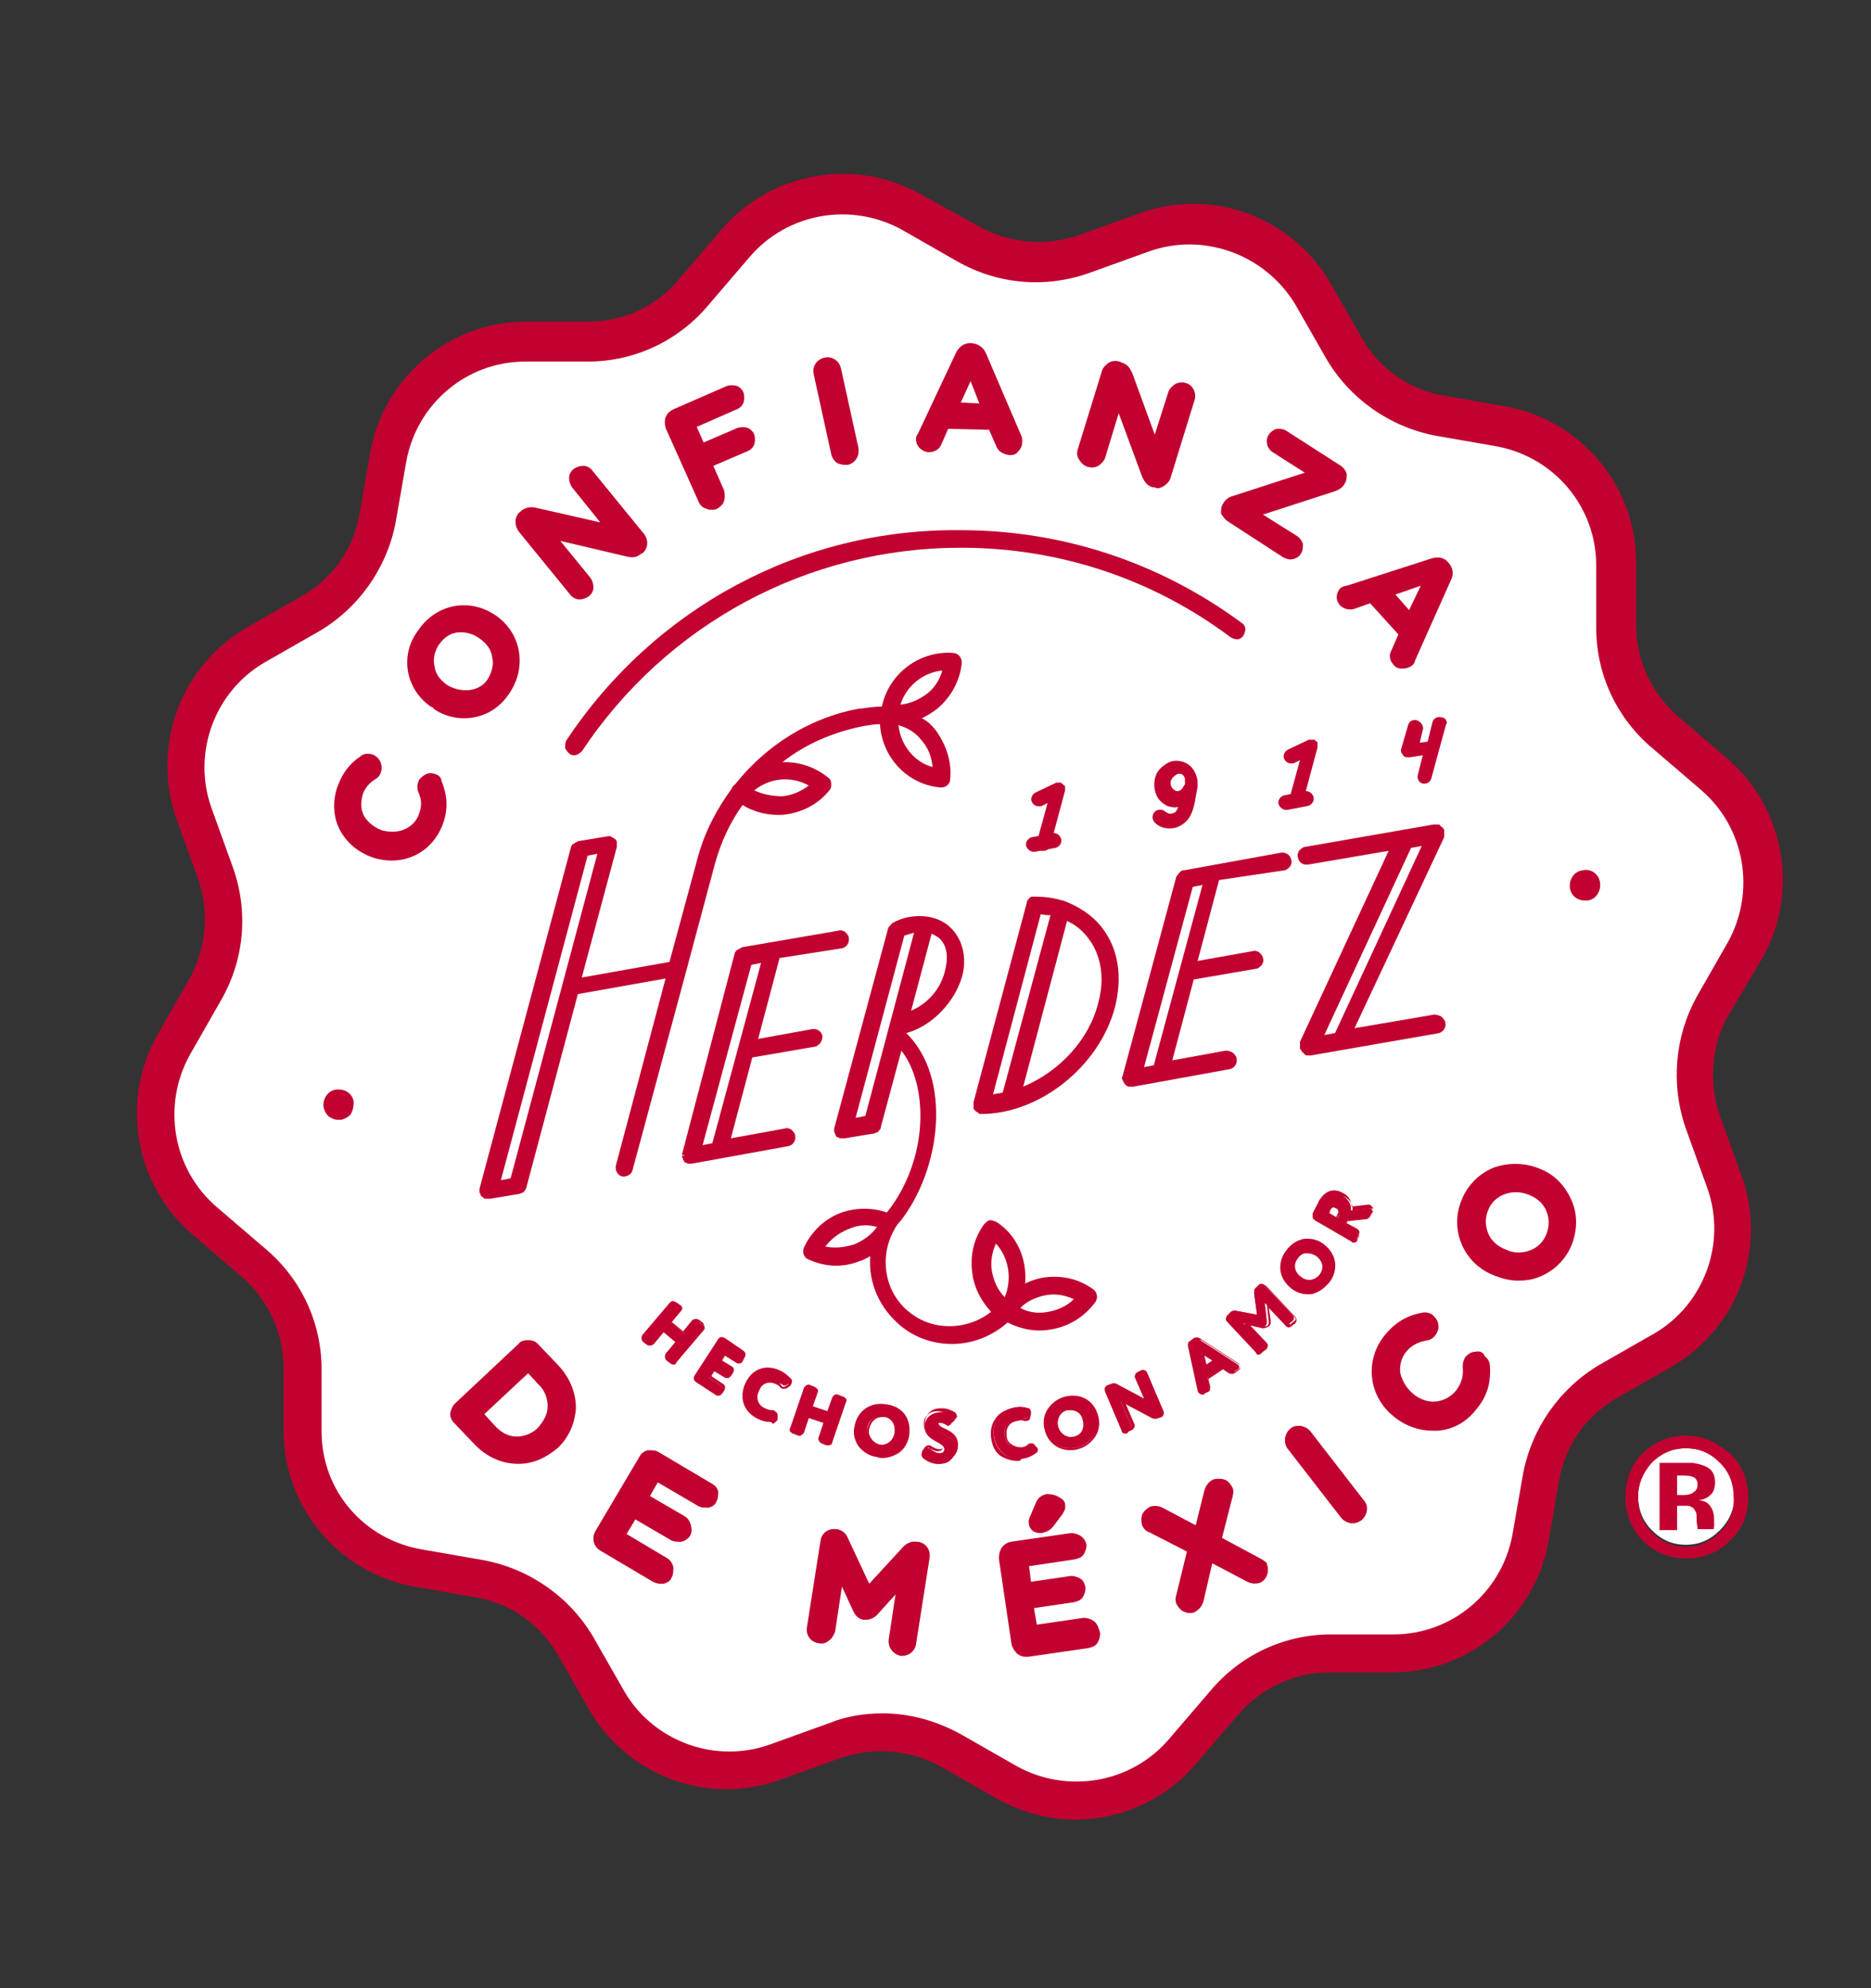
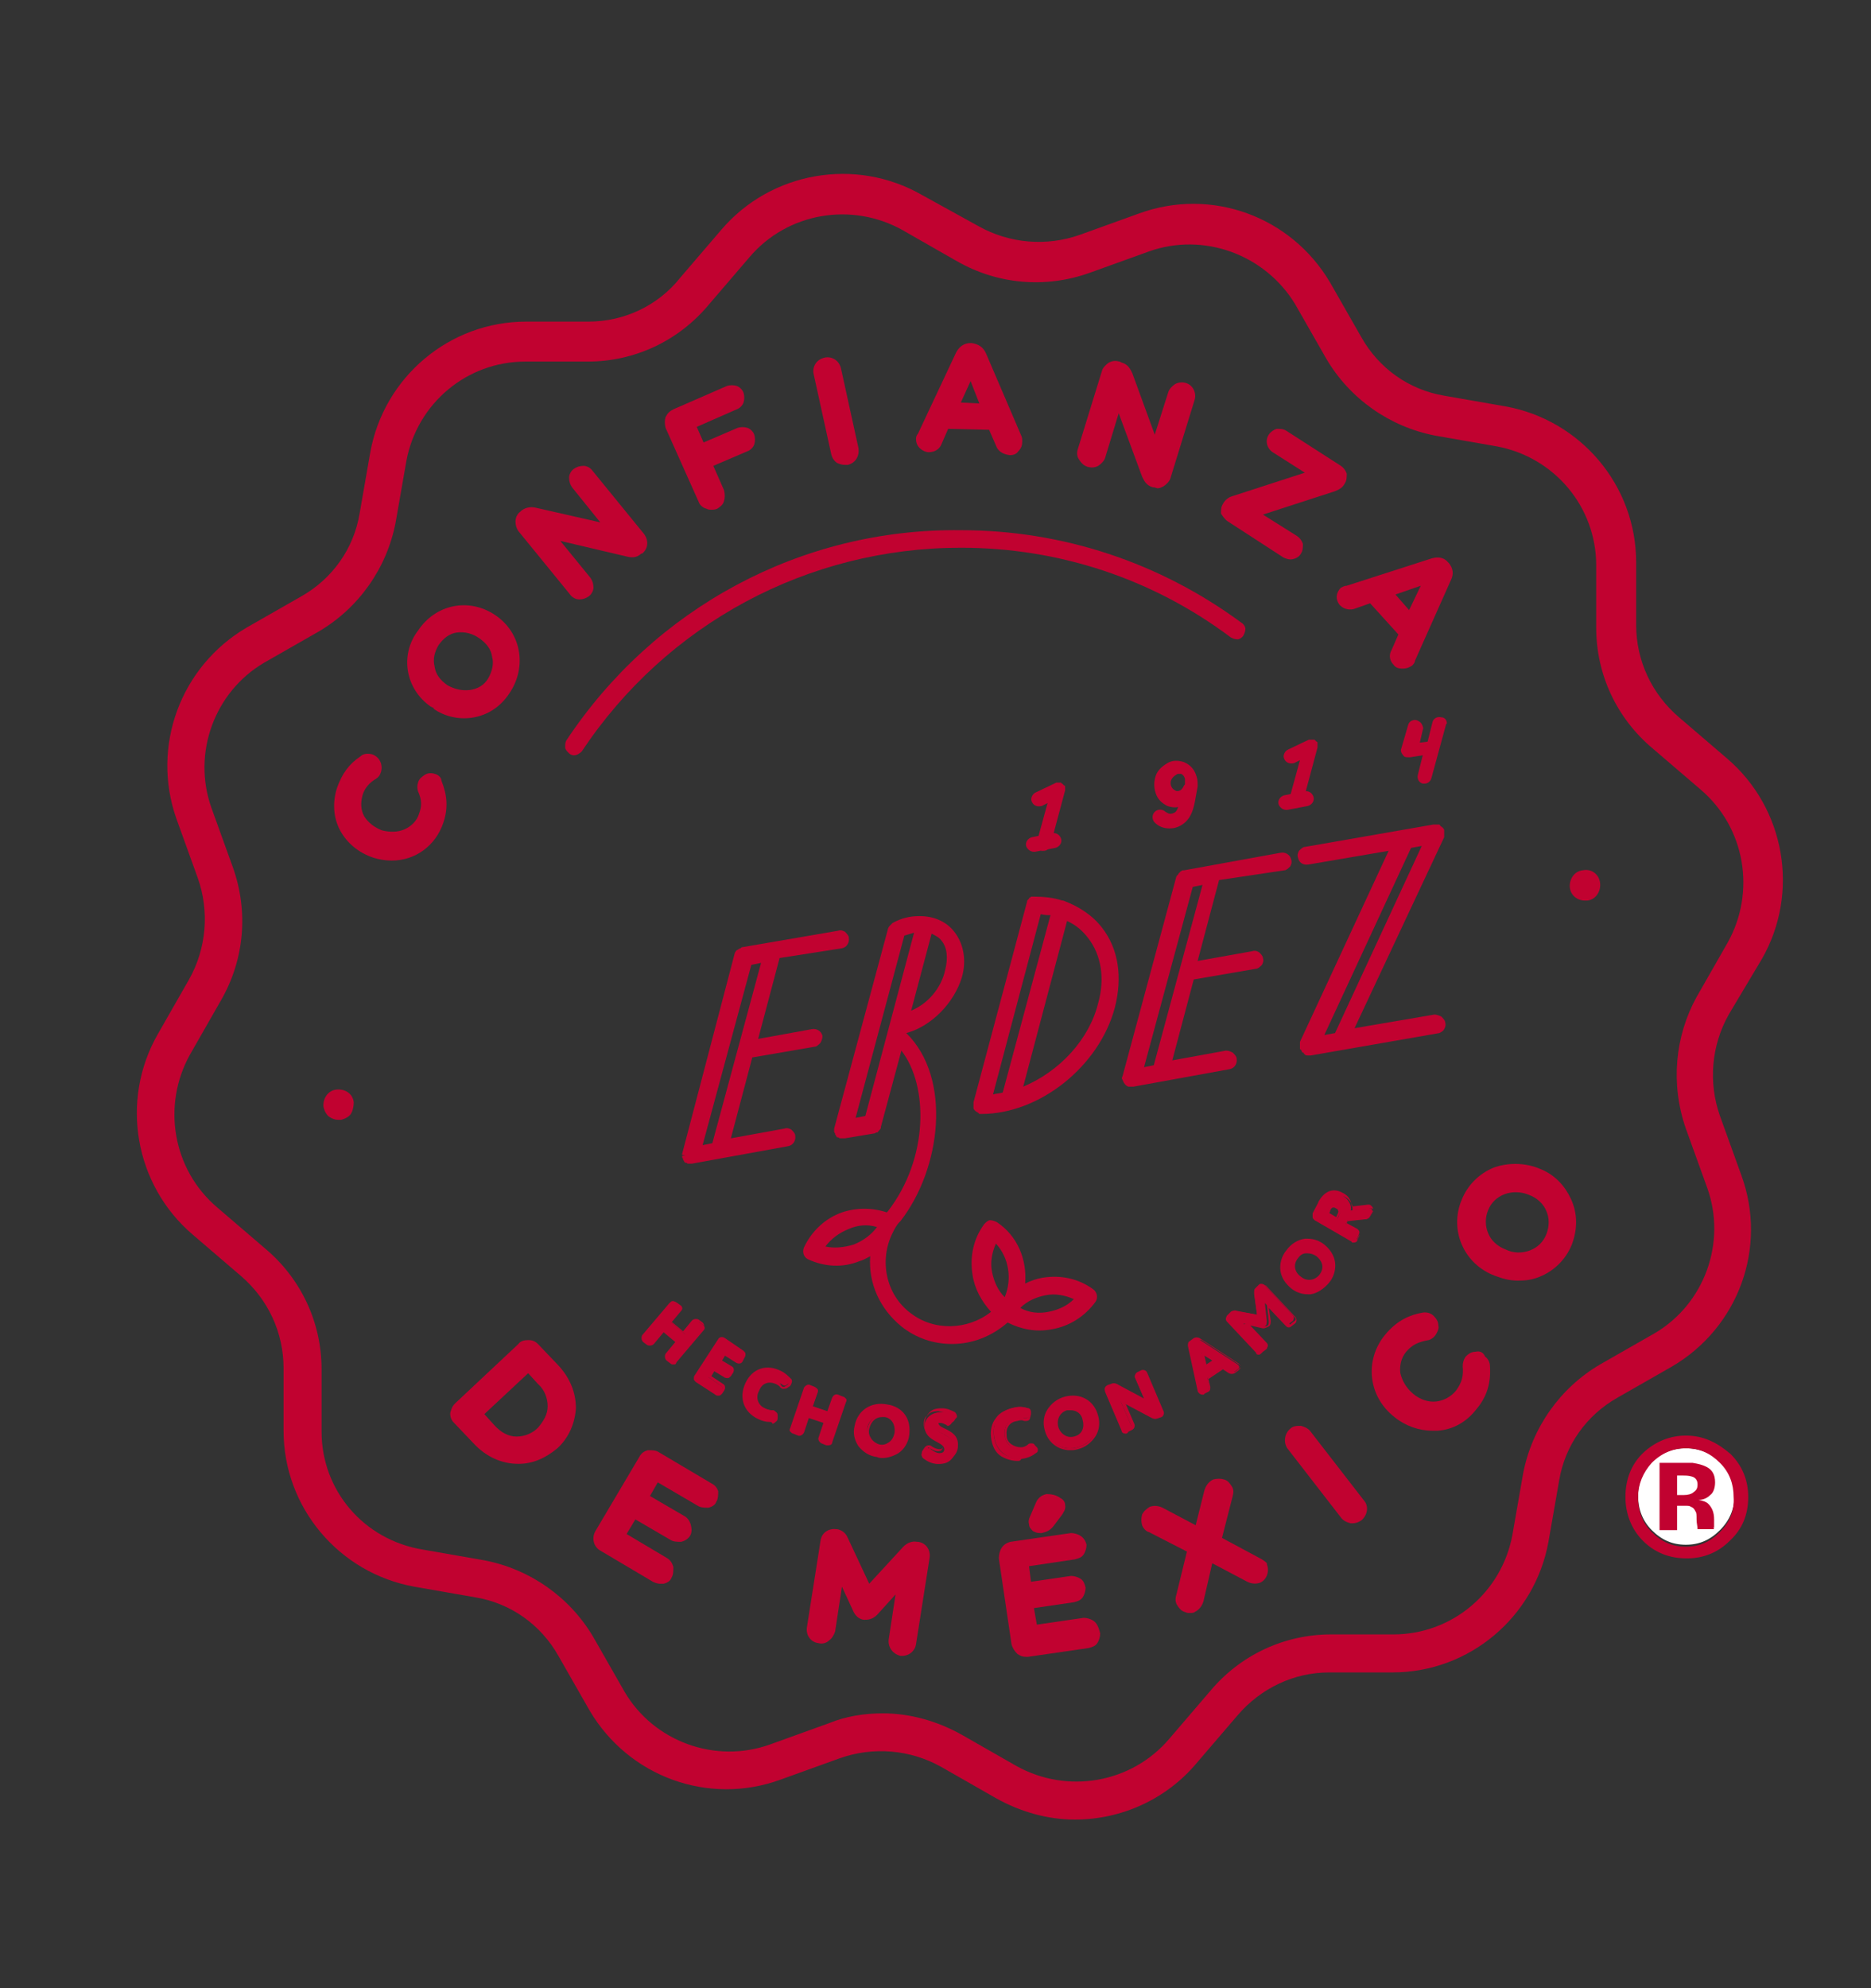
<svg xmlns="http://www.w3.org/2000/svg" version="1.1" id="Layer_1" x="0px" y="0px" viewBox="0 0 192 204" style="enable-background:new 0 0 192 204;" xml:space="preserve">
  <rect x="0" y="0" width="192" height="204" fill="#333333" stroke="none" />
  <style type="text/css">
	.st0{fill:#FFFFFF;}
	.st1{fill:#C10230;}
</style>
  <g>
    <g>
      <g>
-         <path class="st0" d="M179.9,97.9c3.7-6.4,2.2-14.5-3.4-19.3l-4.9-4.2c-3-2.6-4.8-6.3-4.8-10.3l0-6.4c0-7.4-5.3-13.7-12.6-15     l-6.3-1.1c-3.9-0.7-7.3-3.1-9.3-6.5l-3.2-5.6c-3.7-6.4-11.4-9.2-18.4-6.7l-6.1,2.2c-3.7,1.3-7.8,1-11.3-1l-5.6-3.2     c-6.4-3.7-14.5-2.2-19.3,3.4l-4.2,4.9c-2.6,3-6.3,4.8-10.3,4.8l-6.4,0c-7.4,0-13.7,5.3-15,12.6L37.8,53c-0.7,3.9-3.1,7.3-6.5,9.3     l-5.6,3.2c-6.4,3.7-9.2,11.4-6.7,18.4l2.2,6.1c1.3,3.7,1,7.8-1,11.3l-3.2,5.6c-3.7,6.4-2.2,14.5,3.4,19.3l4.9,4.2     c3,2.6,4.8,6.3,4.8,10.3l0,6.4c0,7.4,5.3,13.7,12.6,15l6.3,1.1c3.9,0.7,7.3,3.1,9.3,6.5l3.2,5.6c3.7,6.4,11.4,9.2,18.4,6.7     l6.1-2.2c3.7-1.3,7.8-1,11.3,1l5.6,3.2c2.3,1.3,4.9,2,7.6,2c4.5,0,8.8-2,11.7-5.4l4.2-4.9c2.6-3,6.3-4.8,10.3-4.8l6.4,0     c7.4,0,13.7-5.3,15-12.6l1.1-6.3c0.7-3.9,3.1-7.3,6.5-9.3l5.6-3.2c6.4-3.7,9.2-11.4,6.7-18.4l-2.2-6.1c-1.3-3.7-1-7.8,1-11.3     L179.9,97.9z" />
-       </g>
+         </g>
      <g>
        <g>
          <path class="st0" d="M173,148.6c-1.3,0-2.4,0.4-3.4,1.3c-1,1-1.5,2.2-1.5,3.6c0,1.4,0.5,2.6,1.4,3.5c1,1,2.1,1.5,3.5,1.5      c1.4,0,2.5-0.5,3.5-1.5c1-1,1.5-2.2,1.5-3.6c0-1.4-0.5-2.6-1.5-3.5C175.6,149.1,174.4,148.6,173,148.6z" />
        </g>
        <path class="st1" d="M34.5,111.8c-0.9,0.1-1.4,1-1.3,1.8c0.1,0.4,0.3,0.8,0.6,1c0.3,0.2,0.6,0.3,0.9,0.3c0.1,0,0.2,0,0.3,0     c0.4-0.1,0.8-0.3,1-0.6c0.2-0.3,0.3-0.8,0.3-1.2C36.2,112.2,35.4,111.7,34.5,111.8z" />
        <path class="st1" d="M162.4,89.3c-0.9,0.1-1.4,1-1.3,1.8c0.1,0.8,0.8,1.3,1.5,1.3c0.1,0,0.2,0,0.3,0c0.9-0.1,1.4-1,1.3-1.8     C164.1,89.7,163.3,89.1,162.4,89.3z" />
        <path class="st1" d="M44.6,79.4c-0.3-0.1-0.7-0.1-1,0.1c-0.3,0.2-0.6,0.4-0.7,0.8c-0.1,0.3-0.1,0.6,0,0.9     c0.4,0.9,0.4,1.5,0.1,2.3c-0.2,0.7-0.8,1.3-1.5,1.6c-0.7,0.3-1.5,0.3-2.3,0.1c-0.8-0.3-1.4-0.8-1.8-1.4c-0.4-0.7-0.4-1.4-0.2-2.2     c0.2-0.7,0.7-1.3,1.4-1.7c0.3-0.2,0.4-0.4,0.5-0.7c0.2-0.7-0.1-1.5-0.9-1.8c-0.4-0.1-0.9-0.1-1.2,0.2c-1.2,0.8-1.9,1.8-2.4,3.2     c-0.5,1.5-0.4,3.1,0.3,4.4c0.7,1.3,1.9,2.3,3.4,2.8c0.6,0.2,1.3,0.3,1.9,0.3c2.4,0,4.5-1.5,5.3-3.9c0.5-1.5,0.4-2.8-0.2-4.3     C45.3,79.8,45,79.5,44.6,79.4z" />
        <path class="st1" d="M44.2,72.5L44.2,72.5l0.2,0.1c0,0,0.1,0,0.1,0.1l0.1,0.1l0,0c0.9,0.6,2,0.9,3,0.9c1.9,0,3.6-0.9,4.7-2.6     c1.8-2.7,1.2-6.2-1.5-8c-2.7-1.8-6.1-1.1-7.9,1.6C41,67.2,41.6,70.7,44.2,72.5z M46.9,64.9c0.8-0.1,1.6,0.1,2.3,0.6     c0.7,0.5,1.2,1.1,1.3,1.9c0.2,0.7,0,1.5-0.4,2.2c-0.4,0.7-1.1,1.1-1.9,1.2c-0.8,0.1-1.6-0.1-2.3-0.5c-0.7-0.5-1.2-1.1-1.3-1.9     c-0.2-0.8,0-1.5,0.4-2.2C45.5,65.5,46.1,65,46.9,64.9z" />
        <path class="st1" d="M58.5,61c0.2,0.3,0.6,0.5,0.9,0.5c0,0,0.1,0,0.1,0c0.3,0,0.6-0.1,0.9-0.3c0.3-0.2,0.5-0.6,0.5-0.9     c0-0.4-0.1-0.7-0.3-1l-3.1-3.8l6.8,1.6c0.4,0.1,1,0.2,1.5-0.3l0.1,0c0.6-0.5,0.7-1.3,0.2-2l-5.3-6.5c-0.2-0.3-0.6-0.5-0.9-0.5     c-0.4,0-0.7,0.1-1,0.3c-0.3,0.2-0.5,0.6-0.5,0.9c0,0.4,0.1,0.7,0.3,1l2.9,3.6L55,52.1c-0.4-0.1-1-0.1-1.5,0.3l-0.1,0.1     c-0.3,0.2-0.5,0.6-0.5,1s0.1,0.7,0.3,1L58.5,61z" />
        <path class="st1" d="M71.7,51.5c0.1,0.3,0.4,0.6,0.8,0.7c0.2,0.1,0.3,0.1,0.5,0.1c0.2,0,0.4,0,0.6-0.1c0.3-0.2,0.6-0.4,0.7-0.8     c0.1-0.3,0.1-0.7,0-1.1l-1.1-2.5l3.5-1.5c0.3-0.1,0.6-0.4,0.7-0.7c0.1-0.3,0.1-0.7,0-1c-0.1-0.3-0.4-0.6-0.7-0.7     c-0.3-0.1-0.7-0.1-1,0l-3.5,1.5l-0.7-1.6l4.1-1.8c0.3-0.1,0.6-0.4,0.7-0.7c0.1-0.3,0.1-0.7,0-1c-0.1-0.3-0.4-0.6-0.7-0.7     c-0.3-0.1-0.7-0.1-1,0L69.1,42c-0.4,0.2-0.6,0.4-0.8,0.8c-0.1,0.3-0.1,0.7,0,1.1L71.7,51.5z" />
        <path class="st1" d="M85.3,46.6c0.1,0.4,0.3,0.7,0.6,0.9c0.2,0.1,0.5,0.2,0.8,0.2c0.1,0,0.2,0,0.3,0c0.8-0.2,1.2-0.9,1.1-1.7     l-1.8-8.2c-0.1-0.4-0.3-0.7-0.6-0.9c-0.3-0.2-0.7-0.3-1.1-0.2c-0.4,0.1-0.7,0.3-0.9,0.6c-0.2,0.3-0.3,0.7-0.2,1.1L85.3,46.6z" />
        <path class="st1" d="M95.3,46.4c0.6,0,1.1-0.3,1.3-0.8l0.7-1.6l4.2,0.1l0.7,1.6c0.2,0.6,0.7,0.9,1.4,1c0.4,0,0.7-0.1,0.9-0.4v0     c0.3-0.3,0.4-0.6,0.4-1c0-0.2,0-0.4-0.1-0.6l-3.6-8.4c-0.3-0.7-0.8-1-1.5-1.1l-0.1,0c-0.7,0-1.2,0.4-1.5,1l-3.9,8.3     C94.1,44.6,94,44.8,94,45c0,0.4,0.1,0.7,0.4,1C94.6,46.2,95,46.4,95.3,46.4z M98.6,41.3l1-2.2l0.9,2.3L98.6,41.3z" />
        <path class="st1" d="M111.6,47.9c0.4,0.1,0.7,0.1,1.1-0.1c0.3-0.2,0.6-0.5,0.7-0.8l1.4-4.6l2.4,6.5c0.2,0.4,0.4,0.9,1.1,1.1     l0.1,0c0.1,0,0.3,0.1,0.4,0.1c0.2,0,0.4-0.1,0.6-0.2c0.3-0.2,0.6-0.5,0.7-0.8l2.5-8.1c0.2-0.7-0.2-1.5-0.9-1.7     c-0.3-0.1-0.7-0.1-1.1,0.1c-0.3,0.2-0.6,0.5-0.7,0.8l-1.4,4.4l-2.3-6.3c-0.2-0.4-0.4-0.9-1.1-1.1l-0.2-0.1     c-0.4-0.1-0.7-0.1-1.1,0.1c-0.3,0.2-0.6,0.5-0.7,0.8l-2.5,8.1c-0.1,0.3-0.1,0.7,0.1,1C111,47.6,111.3,47.8,111.6,47.9z" />
        <path class="st1" d="M126,53.5l5.7,3.7c0.2,0.1,0.5,0.2,0.7,0.2c0.4,0,0.9-0.2,1.1-0.6v0c0.2-0.3,0.2-0.6,0.2-1     c-0.1-0.3-0.3-0.6-0.6-0.8l-3.5-2.2l7.4-2.4c0.5-0.2,0.8-0.4,1-0.8c0.2-0.3,0.2-0.6,0.2-1c-0.1-0.3-0.3-0.6-0.6-0.8l-5.6-3.6     c-0.3-0.2-0.6-0.2-1-0.2c-0.3,0.1-0.6,0.3-0.8,0.6c-0.4,0.6-0.2,1.4,0.4,1.8l3.3,2.1l-7.4,2.4c-0.4,0.1-0.8,0.4-1,0.8     c-0.2,0.3-0.2,0.6-0.2,1C125.5,53,125.7,53.3,126,53.5z" />
        <path class="st1" d="M137.6,60.3c-0.5,0.5-0.6,1.2-0.1,1.8c0.4,0.4,0.9,0.5,1.4,0.4l1.7-0.6l2.9,3.2l-0.7,1.6     c-0.3,0.5-0.2,1.1,0.2,1.5c0.2,0.3,0.5,0.4,0.9,0.4l0.1,0c0.3,0,0.6-0.1,0.9-0.3c0.1-0.1,0.3-0.3,0.3-0.5l3.7-8.3     c0.3-0.6,0.2-1.2-0.2-1.7l-0.1-0.1c-0.4-0.5-1-0.6-1.7-0.4l-8.7,2.8C138,60.1,137.8,60.2,137.6,60.3z M143.2,61l2.6-0.9l-1.2,2.5     L143.2,61z" />
        <path class="st1" d="M55.2,137.9c-0.3-0.3-0.6-0.4-1-0.4c-0.4,0-0.8,0.1-1,0.4l-6.5,6.1c-0.3,0.3-0.4,0.6-0.5,1     c0,0.4,0.1,0.7,0.4,1l2,2.1c1.3,1.4,2.9,2.1,4.6,2.1c1.5,0,2.8-0.6,4-1.6c1.2-1.1,1.8-2.6,1.9-4.1c0-1.6-0.6-3.1-1.8-4.4     L55.2,137.9z M56.2,144.3c0,0.8-0.4,1.5-1,2.2c-0.6,0.6-1.4,0.9-2.2,0.9c-0.8,0-1.6-0.4-2.3-1.2l-1-1.1l4.5-4.2l1,1.1     C55.9,142.6,56.2,143.5,56.2,144.3z" />
        <path class="st1" d="M73,152.2l-5.4-3.2c-0.3-0.2-0.7-0.2-1.1-0.2c-0.4,0.1-0.7,0.3-0.9,0.7l-4.5,7.6c-0.4,0.7-0.2,1.6,0.5,2     l5.4,3.2c0.2,0.1,0.5,0.2,0.7,0.2c0.1,0,0.2,0,0.4,0c0.4-0.1,0.7-0.3,0.8-0.6c0.2-0.3,0.2-0.7,0.2-1.1c-0.1-0.4-0.3-0.7-0.6-0.9     l-4.2-2.5l0.9-1.5l3.6,2.1c0.3,0.2,0.7,0.2,1.1,0.2c0.4-0.1,0.7-0.3,0.9-0.6c0.2-0.3,0.2-0.7,0.1-1.1c-0.1-0.4-0.3-0.7-0.6-0.9     l-3.6-2.1l0.8-1.4l4.1,2.4c0.3,0.2,0.7,0.2,1.1,0.2c0.4-0.1,0.7-0.3,0.8-0.6c0.2-0.3,0.2-0.7,0.2-1.1     C73.6,152.7,73.4,152.4,73,152.2z" />
        <path class="st1" d="M94.2,158.2l-0.1,0c-0.5-0.1-1,0.1-1.4,0.5l-3.5,3.8l-2.2-4.7c-0.2-0.5-0.6-0.8-1.1-0.9l-0.1,0     c-0.8-0.1-1.5,0.4-1.6,1.2l-1.4,8.9c-0.1,0.8,0.4,1.5,1.2,1.6c0.4,0.1,0.8,0,1.1-0.3c0.3-0.2,0.5-0.6,0.6-0.9l0.7-4.6l1.2,2.6     c0.3,0.6,0.8,0.8,1.1,0.8c0.3,0,0.8,0,1.3-0.5l1.9-2.1l-0.7,4.6c-0.1,0.8,0.4,1.5,1.2,1.7c0.1,0,0.1,0,0.2,0     c0.7,0,1.3-0.5,1.4-1.2l1.4-8.9C95.5,159,95,158.3,94.2,158.2z" />
        <path class="st1" d="M107.4,153.3c-0.5,0.1-0.9,0.4-1.1,0.9l-0.6,1.4c-0.1,0.2-0.2,0.5-0.1,0.8c0,0.3,0.2,0.5,0.4,0.7     c0.2,0.1,0.4,0.2,0.7,0.2h0l0.2,0c0.4-0.1,0.8-0.2,1.2-0.7l0.9-1.2c0.1-0.2,0.4-0.5,0.3-1c0-0.2-0.1-0.5-0.5-0.7     C108.4,153.4,107.9,153.3,107.4,153.3z" />
        <path class="st1" d="M112.2,166.3c-0.3-0.2-0.7-0.3-1-0.3l-4.8,0.7l-0.3-1.7l4.1-0.6c0.4-0.1,0.7-0.2,0.9-0.5     c0.2-0.3,0.3-0.7,0.3-1c-0.1-0.4-0.2-0.7-0.5-0.9c-0.3-0.2-0.7-0.3-1-0.3l-4.1,0.6l-0.2-1.6l4.7-0.7c0.4-0.1,0.7-0.2,0.9-0.5     c0.2-0.3,0.3-0.7,0.3-1c-0.1-0.4-0.3-0.7-0.6-0.9c-0.3-0.2-0.7-0.3-1-0.3l-6.2,0.9c-0.4,0.1-0.7,0.3-0.9,0.6     c-0.2,0.3-0.3,0.7-0.3,1.1l1.3,8.8c0.1,0.4,0.3,0.7,0.6,1c0.3,0.2,0.5,0.3,0.9,0.3c0.1,0,0.1,0,0.2,0l6.2-0.9     c0.4-0.1,0.7-0.2,0.9-0.5c0.2-0.3,0.3-0.7,0.3-1C112.7,166.8,112.5,166.5,112.2,166.3L112.2,166.3z" />
        <path class="st1" d="M129.5,160l-4.1-2.2l1.1-4.3c0.1-0.4,0.1-0.7-0.1-1c-0.2-0.3-0.4-0.6-0.8-0.7c-0.3-0.1-0.7-0.1-1.1,0     c-0.6,0.3-0.8,0.8-0.9,1.1l-0.9,3.6l-3.4-1.8c-0.2-0.1-0.7-0.3-1.3-0.1c-0.3,0.2-0.6,0.4-0.8,0.8c-0.1,0.4-0.1,0.7,0,1.1     c0.2,0.5,0.6,0.7,0.7,0.7l3.9,2l-1.1,4.5c-0.1,0.3-0.1,0.7,0.1,1c0.2,0.3,0.4,0.6,0.8,0.7c0.2,0.1,0.3,0.1,0.5,0.1     c0.2,0,0.4,0,0.5-0.1c0.6-0.3,0.8-0.8,0.9-1.1l0.9-3.9l3.6,1.9c0.2,0.1,0.7,0.3,1.3,0.1c0.7-0.3,1-1.2,0.7-1.9     C130.1,160.4,129.8,160.2,129.5,160z" />
        <path class="st1" d="M134.5,146.9c-0.2-0.3-0.6-0.5-1-0.6c-0.4,0-0.8,0-1.1,0.3c-0.6,0.5-0.7,1.4-0.3,2l5.5,7.1     c0.2,0.3,0.6,0.5,1,0.6c0.1,0,0.1,0,0.2,0c0.3,0,0.6-0.1,0.9-0.3c0.6-0.5,0.8-1.4,0.3-2L134.5,146.9z" />
        <path class="st1" d="M151.4,138.7c-0.4,0-0.7,0.2-1,0.5c-0.2,0.3-0.3,0.6-0.3,1c0.1,1-0.1,1.7-0.7,2.5c-0.5,0.6-1.2,1-2,1.1     c-0.8,0.1-1.7-0.2-2.4-0.8c-0.7-0.6-1.1-1.3-1.3-2.1c-0.1-0.8,0.1-1.6,0.6-2.2c0.6-0.7,1.2-1,2.3-1.2c0.1,0,0.5-0.2,0.7-0.5     c0.2-0.3,0.4-0.7,0.3-1c0-0.4-0.2-0.7-0.5-1c-0.3-0.3-0.8-0.4-1.2-0.3c-1.1,0.2-2.5,0.7-3.8,2.3c-2.1,2.6-1.7,6.3,1,8.4     c1.1,0.9,2.5,1.4,3.9,1.4c0.2,0,0.3,0,0.5,0c1.6-0.1,3-0.9,4-2.2c1.1-1.3,1.5-2.7,1.4-4.4c0-0.4-0.2-0.8-0.5-1     C152.2,138.7,151.8,138.6,151.4,138.7z" />
        <path class="st1" d="M158.2,120l-0.5-0.2c-1.4-0.5-3-0.5-4.4,0c-1.5,0.6-2.7,1.8-3.3,3.3c-1.3,3.1,0.2,6.6,3.4,7.8     c0.8,0.3,1.5,0.5,2.4,0.5c0.8,0,1.5-0.1,2.2-0.4c1.5-0.6,2.7-1.8,3.3-3.3c0.6-1.6,0.6-3.2-0.1-4.7     C160.6,121.7,159.6,120.6,158.2,120z M158.7,126.6c-0.3,0.8-0.9,1.4-1.7,1.7c-0.8,0.3-1.7,0.3-2.5-0.1c-0.8-0.3-1.5-0.9-1.8-1.7     c-0.3-0.7-0.3-1.6,0-2.3c0.6-1.6,2.5-2.3,4.2-1.6c0.8,0.3,1.5,0.9,1.8,1.7C159,125,159,125.8,158.7,126.6z" />
        <path class="st1" d="M180.8,98.4c3.9-6.8,2.4-15.5-3.6-20.6l-4.9-4.2c-2.8-2.4-4.4-5.8-4.4-9.5l0-6.4c0-7.9-5.7-14.6-13.4-16     l-6.3-1.1c-3.6-0.6-6.7-2.8-8.5-6l-3.2-5.6c-4-6.8-12.2-9.8-19.6-7.1l-6.1,2.2c-3.4,1.2-7.2,0.9-10.4-0.9L94.6,20     c-6.8-3.9-15.5-2.4-20.6,3.6l-4.2,4.9C67.5,31.4,64,33,60.4,33l-6.4,0c-7.9,0-14.6,5.7-16,13.4l-1.1,6.3c-0.6,3.6-2.8,6.7-6,8.5     l-5.6,3.2c-6.8,4-9.8,12.2-7.2,19.6l2.2,6.1c1.2,3.4,0.9,7.2-0.9,10.4l-3.2,5.6c-3.9,6.8-2.4,15.5,3.6,20.6l4.9,4.2     c2.8,2.4,4.4,5.8,4.4,9.5l0,6.4c0,7.9,5.7,14.6,13.4,16l6.3,1.1c3.6,0.6,6.7,2.8,8.5,6l3.2,5.6c4,6.8,12.2,9.8,19.6,7.1l6.1-2.2     c3.4-1.2,7.2-0.9,10.4,0.9l5.6,3.2c2.5,1.4,5.3,2.2,8.1,2.2c4.8,0,9.4-2.1,12.5-5.8l4.2-4.9c2.4-2.8,5.8-4.4,9.4-4.4l6.5,0     c7.9,0,14.6-5.7,16-13.4l1.1-6.3c0.6-3.6,2.8-6.7,6-8.5l5.6-3.2c6.8-4,9.8-12.2,7.1-19.6l-2.2-6.1c-1.2-3.4-0.9-7.2,0.9-10.4     L180.8,98.4z M173,115.8l2.2,6.1c2,5.6-0.3,11.9-5.4,14.9l-5.6,3.2c-4.1,2.4-7,6.5-7.9,11.2l-1.1,6.3     c-1.1,5.9-6.2,10.2-12.2,10.2l-6.4,0c-4.8,0-9.3,2.1-12.4,5.8l-4.2,4.9c-3.9,4.6-10.5,5.7-15.7,2.8l-5.6-3.2     c-2.5-1.4-5.3-2.2-8.1-2.2c-1.9,0-3.8,0.3-5.5,1l-6.1,2.2c-5.6,2-11.9-0.3-14.9-5.4l-3.2-5.6c-2.4-4.1-6.5-7-11.2-7.9l-6.3-1.1     C37.3,158,33,152.9,33,146.9l0-6.4c0-4.8-2.1-9.3-5.8-12.4l-4.9-4.2c-4.6-3.9-5.7-10.5-2.8-15.7l3.2-5.6     c2.4-4.2,2.8-9.1,1.2-13.6l-2.2-6.1c-2-5.6,0.3-11.9,5.4-14.9l5.6-3.2c4.1-2.4,7-6.5,7.9-11.2l1.1-6.3     c1.1-5.9,6.2-10.2,12.2-10.2l6.4,0c4.8,0,9.3-2.1,12.4-5.8l4.2-4.9c3.9-4.6,10.5-5.7,15.7-2.8l5.6,3.2c4.2,2.4,9.1,2.8,13.6,1.2     l6.1-2.2c5.6-2,11.9,0.3,15,5.4l3.2,5.6c2.4,4.1,6.5,7,11.2,7.9l6.3,1.1c5.9,1.1,10.2,6.2,10.2,12.2l0,6.4     c0,4.8,2.1,9.3,5.8,12.4l4.9,4.2c4.6,3.9,5.7,10.5,2.8,15.7l-3.2,5.6C171.9,106.3,171.4,111.2,173,115.8z" />
        <path class="st1" d="M58.1,76C58,76.2,58,76.4,58,76.7c0,0.2,0.2,0.4,0.4,0.6c0.1,0.1,0.3,0.2,0.5,0.2c0.3,0,0.6-0.2,0.8-0.4     c8.7-13.1,23.2-20.9,38.9-20.9c10.1,0,19.7,3.2,27.7,9.2c0.2,0.1,0.4,0.2,0.7,0.2c0.2,0,0.5-0.2,0.6-0.4s0.2-0.4,0.2-0.7     c0-0.2-0.2-0.5-0.4-0.6c-8.4-6.2-18.4-9.5-28.8-9.5C82.2,54.2,67.1,62.4,58.1,76z" />
        <path class="st1" d="M86.4,97.3c0.5-0.1,0.8-0.6,0.7-1.1c0-0.2-0.2-0.4-0.4-0.6c-0.2-0.1-0.4-0.2-0.7-0.1l-9.9,1.7L76,97.3     c0,0-0.1,0-0.2,0.1c-0.1,0-0.1,0.1-0.2,0.1c0,0-0.1,0.1-0.1,0.1c0,0.1-0.1,0.1-0.1,0.2L70,118.4c0,0.1,0,0.1,0,0.1h0.3l-0.3,0.1     c0,0,0,0.1,0,0.1l0,0l0,0c0,0.1,0.1,0.2,0.1,0.2l0,0.1c0.1,0.1,0.1,0.2,0.2,0.3c0,0,0.1,0,0.1,0c0.1,0,0.1,0.1,0.2,0.1l0.1,0     c0.1,0,0.2,0,0.2,0h0c0,0,0.1,0,0.1,0l9.9-1.8c0.5-0.1,0.8-0.6,0.7-1.1c0-0.2-0.2-0.4-0.4-0.6c-0.2-0.1-0.4-0.2-0.7-0.1l-5.5,1     l2.2-8.3l6.4-1.1c0.2,0,0.4-0.2,0.6-0.4c0.1-0.2,0.2-0.4,0.2-0.7c-0.1-0.5-0.6-0.8-1.1-0.7l-5.5,1l2.2-8.3L86.4,97.3z M78.1,98.8     l-5,18.5l-1,0.2l5-18.5L78.1,98.8z M75.9,97.7L75.9,97.7L75.9,97.7L75.9,97.7z M70.3,118.6L70.3,118.6L70.3,118.6L70.3,118.6z" />
        <path class="st1" d="M99.9,113.6c0,0,0,0.1,0,0.1c0,0.1,0.1,0.2,0.2,0.3c0.1,0.1,0.2,0.1,0.3,0.2l0.1,0.1c0.1,0,0.1,0,0.2,0h0     c6,0,12.1-4.9,13.7-10.9c0.8-3.1,0.4-6-1.3-8.2c-1-1.3-2.4-2.2-4-2.8l-0.1,0l0,0c-0.9-0.3-1.9-0.4-2.9-0.4c-0.1,0-0.1,0-0.1,0     c0,0-0.1,0-0.1,0c-0.1,0-0.1,0-0.2,0.1c-0.1,0-0.1,0.1-0.1,0.1c0,0-0.1,0.1-0.1,0.1c-0.1,0.1-0.1,0.1-0.1,0.2l-5.5,20.6l0,0.1     l0,0c0,0,0,0.1,0,0.2C99.9,113.4,99.9,113.5,99.9,113.6z M105,111.5l4.5-17c0.9,0.4,1.6,1,2.2,1.8c1.3,1.7,1.7,4.1,1,6.6     C111.8,106.6,108.8,109.9,105,111.5z M107.8,93.9l-4.9,18.2c-0.3,0.1-0.7,0.1-1,0.2l4.9-18.5C107.2,93.9,107.5,93.9,107.8,93.9z      M100.1,113.2L100.1,113.2L100.1,113.2L100.1,113.2z" />
        <path class="st1" d="M131.8,89.3c0.2,0,0.4-0.2,0.6-0.4c0.1-0.2,0.2-0.4,0.1-0.7c-0.1-0.5-0.6-0.8-1.1-0.7l-9.9,1.8     c-0.1,0-0.1,0-0.1,0c-0.1,0-0.1,0-0.2,0.1c0,0-0.1,0-0.1,0.1c-0.1,0-0.1,0.1-0.2,0.2c0,0,0,0.1-0.1,0.1c0,0.1-0.1,0.1-0.1,0.2     l-5.5,20.4c-0.1,0.2-0.1,0.3,0,0.4c0.1,0.3,0.3,0.6,0.6,0.7l0.1,0c0,0,0.1,0,0.1,0l0.1,0l0.1,0c0,0,0.1,0,0.1,0l9.9-1.8     c0.5-0.1,0.8-0.6,0.7-1.1c0-0.2-0.2-0.4-0.4-0.6c-0.2-0.1-0.4-0.2-0.7-0.2l-5.5,1l2.2-8.3l6.4-1.1c0.2,0,0.4-0.2,0.6-0.4     c0.1-0.2,0.2-0.4,0.1-0.7c0-0.2-0.2-0.4-0.4-0.6c-0.2-0.1-0.4-0.2-0.7-0.1l-5.6,1l2.2-8.3L131.8,89.3z M123.4,90.8l-5,18.5     l-1,0.2l5-18.5L123.4,90.8z" />
        <path class="st1" d="M148.2,105.6c0.1-0.2,0.2-0.4,0.1-0.7c0-0.2-0.2-0.4-0.4-0.6c-0.2-0.1-0.5-0.2-0.7-0.2l-8.2,1.4l9.2-19.6     c0,0,0-0.1,0-0.1l0,0c0-0.1,0-0.1,0-0.2c0-0.1,0-0.1,0-0.2c0,0,0-0.1,0-0.1l0-0.1c0-0.1,0-0.1-0.1-0.2c0-0.1-0.1-0.1-0.1-0.1     c0,0-0.1-0.1-0.1-0.1c-0.1,0-0.1-0.1-0.1-0.1l-0.1-0.1c0,0-0.1,0-0.1,0c-0.1,0-0.1,0-0.2,0c-0.1,0-0.1,0-0.2,0l-0.1,0l-13.2,2.3     c-0.2,0-0.4,0.2-0.6,0.4c-0.1,0.2-0.2,0.4-0.1,0.7c0.1,0.5,0.5,0.8,1.1,0.7l8.2-1.4l-9.1,19.6l0,0.1c0,0.1,0,0.1,0,0.2     c0,0.1,0,0.1,0,0.2c0,0,0,0.1,0,0.1l0,0.1c0,0,0,0.1,0.1,0.1c0,0.1,0.1,0.1,0.1,0.2c0,0,0,0.1,0.1,0.1c0.1,0,0.1,0.1,0.1,0.1     l0.1,0.1c0.1,0.1,0.2,0.1,0.4,0.1c0.1,0,0.1,0,0.2,0l13.2-2.3C147.9,105.9,148.1,105.8,148.2,105.6z M145.9,86.8l-8.9,19.2     l-1.1,0.2l8.9-19.2L145.9,86.8z" />
        <path class="st1" d="M107.9,136.4c1.8-0.3,3.4-1.3,4.5-2.8c0.3-0.4,0.2-1-0.2-1.3c-1.5-1.1-3.3-1.5-5.2-1.2     c-0.6,0.1-1.2,0.3-1.8,0.6c0.2-2.5-0.8-4.9-2.9-6.3c-0.2-0.1-0.5-0.2-0.7-0.2c-0.2,0-0.4,0.2-0.6,0.4c-1.1,1.5-1.5,3.3-1.2,5.2     c0.2,1.4,0.9,2.7,1.9,3.8c-2.4,1.9-5.9,2-8.3,0.1c-2.5-1.9-3.2-5.4-1.8-8.2l0,0c0.2-0.4,0.4-0.8,0.7-1.1l0.1-0.1v0     c4.2-5.4,5.3-14.7,0.6-19.3c2.6-0.7,4.9-3.1,5.7-5.7c0.5-1.7,0.2-3.4-0.7-4.6c-0.8-1.1-2.1-1.7-3.6-1.7h-0.1     c-0.9,0-1.8,0.2-2.7,0.7c-0.1,0.1-0.2,0.2-0.3,0.3c-0.1,0.1-0.2,0.3-0.2,0.4l-5.5,20.4c0,0.1,0,0.1,0,0.2c0,0,0,0.1,0,0.1l0,0     l0,0c0,0.1,0.1,0.2,0.1,0.2l0,0.1c0.1,0.1,0.1,0.2,0.2,0.3l0.1,0c0.1,0,0.1,0.1,0.2,0.1l0.1,0c0.1,0,0.2,0,0.4,0l3-0.5     c0.1,0,0.2-0.1,0.2-0.1l0.1,0c0.1,0,0.1-0.1,0.2-0.2v0l0.1-0.1c0.1-0.1,0.1-0.2,0.1-0.3l2.1-7.8c2.8,3.6,2.8,11.1-1.4,16.5     c0,0-0.1,0.1-0.1,0.1c-1.5-0.5-3.1-0.5-4.6,0c-1.7,0.6-3.1,1.9-3.9,3.6c-0.2,0.5,0,1,0.4,1.2c1.7,0.8,3.6,0.9,5.3,0.2     c0.4-0.1,0.7-0.3,1.1-0.5c-0.2,2.8,1,5.4,3.2,7.2c1.5,1.2,3.3,1.8,5.2,1.8h0c2.1,0,4.1-0.8,5.7-2.2     C104.8,136.4,106.3,136.7,107.9,136.4z M103.1,133.1c-0.7-0.7-1.1-1.6-1.3-2.6c-0.2-1,0-2,0.4-2.9     C103.5,129,103.9,131.2,103.1,133.1z M104.7,134.2c0.7-0.7,1.6-1.1,2.6-1.3c1-0.2,2,0,2.9,0.4c-0.7,0.7-1.6,1.1-2.6,1.3     C106.6,134.8,105.6,134.7,104.7,134.2z M90,125.9c-0.6,0.8-1.4,1.4-2.4,1.8c-1,0.3-2,0.4-2.9,0.2c0.6-0.8,1.4-1.4,2.4-1.8     C88,125.7,89,125.6,90,125.9z M93.8,95.7l-5,18.8l-1,0.2l5-18.7C93.1,95.9,93.5,95.8,93.8,95.7z M93.5,103.7l2.1-7.9     c0.4,0.2,0.8,0.4,1,0.7c0.6,0.7,0.7,1.8,0.4,3C96.6,101.4,95.2,103,93.5,103.7z M85.9,115.9L85.9,115.9L85.9,115.9L85.9,115.9z" />
-         <path class="st1" d="M63.2,119.6c-0.1,0.5,0.2,1,0.6,1.1c0.5,0.1,1-0.2,1.1-0.6l5.5-20.4l3-11.2c0.6-2.1,1.5-4.1,2.8-5.9     c1.3,0.8,2.8,1.1,4.2,1c1.8-0.2,3.5-1,4.7-2.5c0.2-0.2,0.2-0.4,0.2-0.7c0-0.2-0.1-0.5-0.3-0.6c-1.2-1-2.8-1.6-4.4-1.6     c-0.1,0-0.2,0-0.3,0c2.4-1.9,5.3-3.1,8.3-3.7c0.6-0.1,1.2-0.2,1.7-0.2c0.2,3.4,2.8,6.2,6.2,6.5l0.1,0c0.5,0,0.9-0.4,0.9-0.8     c0.2-1.8-0.4-3.6-1.5-5.1c-0.4-0.5-0.8-0.9-1.4-1.2c0.6-0.3,1.1-0.6,1.6-1c1.4-1.2,2.3-2.8,2.5-4.7c0-0.5-0.3-0.9-0.8-1     c-3.5-0.3-6.7,2.1-7.4,5.5c-0.7,0-1.4,0.1-2.1,0.2l-0.2,0c-5,0.9-9.5,3.7-12.7,7.7l-0.1,0.1c-0.1,0.1-0.1,0.1-0.2,0.2     c-0.1,0.1-0.1,0.2-0.1,0.2c-1.6,2.2-2.8,4.5-3.5,7.1l-2.9,10.7l-9,1.6l3.6-13.4l0-0.1l0,0c0,0,0-0.1,0-0.2c0,0,0-0.1,0-0.1l0,0     l0,0c0-0.1,0-0.1,0-0.1c0-0.1,0-0.1-0.1-0.2c0-0.1-0.1-0.1-0.1-0.1c0,0-0.1-0.1-0.1-0.1c-0.1,0-0.1-0.1-0.2-0.1     c0,0-0.1,0-0.1-0.1l0,0l0,0c0,0-0.1,0-0.2,0c0,0-0.1,0-0.1,0l0,0l-3,0.5c-0.1,0-0.1,0-0.2,0.1c0,0-0.1,0-0.2,0.1     c-0.1,0-0.1,0.1-0.2,0.1c0,0-0.1,0.1-0.1,0.1c0,0.1-0.1,0.1-0.1,0.2L49.2,122c0,0.1,0,0.1,0,0.2c0,0,0,0.1,0,0.1l0,0l0,0     c0,0.1,0.1,0.2,0.1,0.2l0,0.1c0.1,0.1,0.1,0.2,0.2,0.2l0.1,0.1c0,0,0.1,0.1,0.2,0.1l0.1,0c0.1,0,0.2,0,0.2,0l0.1,0l0,0     c0,0,0,0,0.1,0l3-0.5c0.1,0,0.2-0.1,0.2-0.1l0.1,0c0.2-0.1,0.3-0.3,0.4-0.5l5.3-19.9l9-1.6L63.2,119.6z M77.4,81.1     c1.6-1.3,3.8-1.5,5.6-0.5c-0.8,0.6-1.7,1-2.7,1.1C79.2,81.7,78.3,81.5,77.4,81.1z M96.7,68.8c-0.3,1-0.8,1.8-1.6,2.4     c-0.8,0.6-1.7,1-2.7,1.1C93,70.4,94.7,69,96.7,68.8z M92.2,74.4c1,0.3,1.8,0.8,2.4,1.6c0.7,0.8,1,1.7,1.1,2.7     C93.8,78.2,92.4,76.4,92.2,74.4z M61.3,87.6l-8.9,33.3l-1,0.2l8.9-33.3L61.3,87.6z M62.5,85.9L62.5,85.9L62.5,85.9L62.5,85.9z" />
-         <path class="st1" d="M120.1,83.5L120.1,83.5c-0.2,0-0.3-0.1-0.5-0.2c-0.3-0.3-0.8-0.3-1.1,0c-0.3,0.3-0.3,0.8,0,1.1     c0.4,0.4,0.9,0.6,1.5,0.6l0.1,0c0.7,0,1.3-0.4,1.6-0.7c0.5-0.5,0.8-1.2,1-2.5l0.2-1.1l0-0.1c0-0.3,0-0.6-0.1-0.9     c-0.2-0.7-0.6-1.2-1.3-1.5c-0.6-0.2-1.2-0.2-1.7,0.1c-0.5,0.3-1,0.7-1.2,1.3c-0.2,0.6-0.2,1.2,0,1.8c0.2,0.6,0.6,1,1.2,1.3     c0.3,0.1,0.7,0.2,1.1,0.1c-0.1,0.3-0.2,0.5-0.4,0.6C120.6,83.3,120.4,83.5,120.1,83.5z M121.6,80.4c0,0.1,0,0.1-0.1,0.2     c-0.1,0.2-0.2,0.4-0.4,0.5c-0.2,0.1-0.4,0.1-0.5,0c-0.2-0.1-0.3-0.2-0.4-0.4c-0.1-0.2-0.1-0.5,0-0.7c0.1-0.2,0.3-0.4,0.5-0.5     c0.1-0.1,0.2-0.1,0.3-0.1c0.1,0,0.1,0,0.2,0c0.2,0.1,0.3,0.2,0.4,0.5C121.6,80.1,121.6,80.2,121.6,80.4z" />
+         <path class="st1" d="M120.1,83.5L120.1,83.5c-0.2,0-0.3-0.1-0.5-0.2c-0.3-0.3-0.8-0.3-1.1,0c-0.3,0.3-0.3,0.8,0,1.1     c0.4,0.4,0.9,0.6,1.5,0.6l0.1,0c0.7,0,1.3-0.4,1.6-0.7c0.5-0.5,0.8-1.2,1-2.5l0.2-1.1l0-0.1c0-0.3,0-0.6-0.1-0.9     c-0.2-0.7-0.6-1.2-1.3-1.5c-0.6-0.2-1.2-0.2-1.7,0.1c-0.5,0.3-1,0.7-1.2,1.3c-0.2,0.6-0.2,1.2,0,1.8c0.2,0.6,0.6,1,1.2,1.3     c0.3,0.1,0.7,0.2,1.1,0.1c-0.1,0.3-0.2,0.5-0.4,0.6C120.6,83.3,120.4,83.5,120.1,83.5z M121.6,80.4c0,0.1,0,0.1-0.1,0.2     c-0.1,0.2-0.2,0.4-0.4,0.5c-0.2,0.1-0.4,0.1-0.5,0c-0.2-0.1-0.3-0.2-0.4-0.4c-0.1-0.2-0.1-0.5,0-0.7c0.1-0.2,0.3-0.4,0.5-0.5     c0.1-0.1,0.2-0.1,0.3-0.1c0.1,0,0.1,0,0.2,0c0.2,0.1,0.3,0.2,0.4,0.5z" />
        <path class="st1" d="M106.4,86.9c0.1,0.2,0.3,0.3,0.5,0.4l0,0c0.1,0,0.1,0,0.2,0c0.3,0,0.6-0.2,0.7-0.6l1.5-5.6c0,0,0-0.1,0-0.1     c0,0,0-0.1,0-0.1c0-0.1,0-0.1,0-0.1l0-0.1c0-0.1-0.1-0.1-0.1-0.1l-0.1-0.1c0,0-0.1-0.1-0.1-0.1c0,0-0.1,0-0.1-0.1l-0.1,0     c0,0-0.1,0-0.1,0c0,0-0.1,0-0.2,0c-0.1,0-0.1,0-0.1,0l-2.1,1c-0.2,0.1-0.3,0.2-0.4,0.4c-0.1,0.2-0.1,0.4,0,0.6     c0.2,0.4,0.6,0.5,1,0.4l0.6-0.3l-1.1,4C106.3,86.5,106.3,86.7,106.4,86.9z" />
        <g>
          <g>
            <line class="st1" x1="132" y1="82.4" x2="134.2" y2="82" />
          </g>
          <g>
            <path class="st1" d="M132,83.1c-0.4,0-0.7-0.3-0.8-0.6c-0.1-0.4,0.2-0.8,0.6-0.9l2.1-0.4c0.4-0.1,0.8,0.2,0.9,0.6       c0.1,0.4-0.2,0.8-0.6,0.9l-2.1,0.4C132.1,83.1,132.1,83.1,132,83.1z" />
          </g>
        </g>
        <g>
          <g>
            <line class="st1" x1="106.1" y1="86.7" x2="108.2" y2="86.3" />
          </g>
          <g>
            <path class="st1" d="M106.1,87.4c-0.4,0-0.7-0.3-0.8-0.6c-0.1-0.4,0.2-0.8,0.6-0.9l2.1-0.4c0.4-0.1,0.8,0.2,0.9,0.6       c0.1,0.4-0.2,0.8-0.6,0.9l-2.1,0.4C106.2,87.4,106.1,87.4,106.1,87.4z" />
          </g>
        </g>
        <path class="st1" d="M132.3,82.5c0.1,0.2,0.3,0.3,0.5,0.4l0,0c0.1,0,0.1,0,0.2,0c0.3,0,0.6-0.2,0.7-0.6l1.5-5.6c0,0,0-0.1,0-0.1     c0,0,0-0.1,0-0.2c0-0.1,0-0.1,0-0.1l0-0.1c0-0.1-0.1-0.1-0.1-0.1l-0.1-0.1c0,0-0.1-0.1-0.1-0.1c0,0-0.1,0-0.1,0l-0.1,0     c-0.1,0-0.1,0-0.1,0c-0.1,0-0.1,0-0.2,0c-0.1,0-0.1,0-0.1,0l-2.1,1c-0.2,0.1-0.3,0.2-0.4,0.4c-0.1,0.2-0.1,0.4,0,0.6     c0.2,0.4,0.6,0.5,1,0.4l0.6-0.3l-1.1,4C132.1,82.2,132.2,82.4,132.3,82.5z M134.7,76.2L134.7,76.2L134.7,76.2z" />
        <path class="st1" d="M148.4,73.9c-0.1-0.2-0.3-0.3-0.5-0.3l0,0c-0.4-0.1-0.8,0.1-0.9,0.5l-0.5,2l-0.8,0.1l0.3-1.3     c0.1-0.2,0-0.4-0.1-0.6c-0.1-0.2-0.3-0.3-0.5-0.4c-0.4-0.1-0.8,0.1-0.9,0.5l-0.7,2.4c-0.1,0.2,0,0.5,0.2,0.7     c0.1,0.2,0.3,0.2,0.6,0.2c0.1,0,0.1,0,0.1,0l1.3-0.2l-0.5,2c-0.1,0.4,0.1,0.8,0.5,0.9c0.1,0,0.1,0,0.2,0c0.3,0,0.6-0.2,0.7-0.6     l1.5-5.5C148.5,74.3,148.5,74.1,148.4,73.9z" />
        <path class="st1" d="M173,147.3c-1.6,0-3.1,0.6-4.3,1.7c-1.3,1.2-1.9,2.8-1.9,4.6c0,1.7,0.6,3.3,1.8,4.5c1.2,1.2,2.7,1.8,4.5,1.8     c1.7,0,3.2-0.6,4.4-1.8c1.3-1.2,1.9-2.7,1.9-4.5c0-1.7-0.6-3.2-1.8-4.4C176.2,148,174.8,147.3,173,147.3z M176.5,157.2     c-1,1-2.1,1.5-3.5,1.5c-1.4,0-2.5-0.5-3.5-1.5c-1-1-1.4-2.2-1.4-3.6c0-1.3,0.5-2.5,1.4-3.5c1-1,2.2-1.5,3.5-1.5     c1.4,0,2.5,0.5,3.5,1.5c1,1,1.4,2.2,1.4,3.5C178,155,177.5,156.2,176.5,157.2z" />
        <path class="st1" d="M175.9,156.7v-0.8c0-0.7-0.2-1.2-0.6-1.6c-0.2-0.2-0.5-0.3-1-0.4c0.5,0,0.9-0.2,1.2-0.5     c0.3-0.2,0.5-0.7,0.5-1.3c0-0.8-0.3-1.3-0.9-1.6c-0.4-0.2-0.8-0.3-1.4-0.4c-0.1,0-0.6,0-1.5,0h-1.9v6.9h1.8v-2.5h0.4l0.4,0     c0.3,0,0.5,0,0.6,0.1c0.3,0.1,0.4,0.3,0.5,0.5c0.1,0.1,0.1,0.4,0.1,0.8c0,0.4,0.1,0.7,0.1,1h1.7l-0.1-0.2     C175.9,156.8,175.9,156.8,175.9,156.7z M173.8,153.1c-0.2,0.2-0.6,0.3-1,0.3h-0.7v-2h0.4c0.5,0,0.8,0,1.1,0.1     c0.4,0.1,0.6,0.4,0.6,0.8C174.2,152.7,174.1,152.9,173.8,153.1z" />
        <g>
          <g>
            <path class="st1" d="M69.4,139.8c-0.1,0.1-0.3,0.2-0.5,0l-0.4-0.3c-0.1-0.1-0.2-0.3,0-0.5l1.1-1.3l-1.4-1.2l-1.1,1.3       c-0.1,0.1-0.3,0.2-0.5,0l-0.4-0.3c-0.1-0.1-0.2-0.3,0-0.5l2.8-3.3c0.1-0.1,0.3-0.2,0.5,0l0.4,0.3c0.1,0.1,0.2,0.3,0,0.5l-1,1.2       l1.4,1.2l1-1.2c0.1-0.1,0.3-0.2,0.5,0l0.4,0.3c0.1,0.1,0.2,0.3,0,0.5L69.4,139.8z" />
            <path class="st1" d="M69.1,140c-0.1,0-0.2,0-0.3-0.1l-0.4-0.3c-0.2-0.2-0.2-0.5-0.1-0.7l1-1.2l-1.2-1l-1,1.2       c-0.2,0.2-0.5,0.2-0.7,0.1l-0.4-0.3c-0.2-0.2-0.2-0.5-0.1-0.7l2.8-3.3c0.1-0.1,0.2-0.2,0.3-0.2c0,0,0,0,0,0       c0.1,0,0.2,0,0.3,0.1l0.4,0.3c0.1,0.1,0.2,0.2,0.2,0.3c0,0.1,0,0.2-0.1,0.3l-0.9,1.1l1.2,1l0.9-1.1c0.2-0.2,0.5-0.2,0.7-0.1       l0.4,0.3c0.2,0.2,0.2,0.5,0.1,0.7l-2.8,3.3C69.4,140,69.3,140,69.1,140C69.2,140,69.1,140,69.1,140z M68.2,136.4       C68.3,136.4,68.3,136.4,68.2,136.4l1.5,1.2c0,0,0,0.1,0,0.1c0,0,0,0.1,0,0.1l-1.1,1.3c0,0,0,0.1,0,0.1c0,0.1,0,0.1,0.1,0.1       l0.4,0.3c0.1,0.1,0.2,0.1,0.3,0v0l2.8-3.3c0.1-0.1,0.1-0.2,0-0.3l-0.4-0.3c-0.1-0.1-0.2-0.1-0.3,0l-1,1.2c0,0.1-0.1,0.1-0.2,0       l-1.4-1.2c0,0,0-0.1,0-0.1c0,0,0-0.1,0-0.1l1-1.2c0.1-0.1,0.1-0.2,0-0.3l-0.4-0.3c0,0-0.1,0-0.1,0c-0.1,0-0.1,0-0.1,0.1       l-2.8,3.3c-0.1,0.1-0.1,0.2,0,0.3l0.4,0.3c0,0,0.1,0,0.1,0c0,0,0,0,0,0c0.1,0,0.1,0,0.1-0.1l1.1-1.3       C68.1,136.4,68.2,136.4,68.2,136.4C68.2,136.4,68.2,136.4,68.2,136.4z" />
          </g>
          <g>
            <path class="st1" d="M74,142.9c-0.1,0.2-0.3,0.2-0.5,0.1l-2-1.3c-0.2-0.1-0.2-0.3-0.1-0.5l2.4-3.7c0.1-0.2,0.3-0.2,0.5-0.1       l1.9,1.3c0.2,0.1,0.2,0.3,0.1,0.5l-0.2,0.4c-0.1,0.2-0.3,0.2-0.5,0.1l-1.3-0.8l-0.5,0.7l1.1,0.7c0.2,0.1,0.2,0.3,0.1,0.5       l-0.2,0.3c-0.1,0.2-0.3,0.2-0.5,0.1l-1.1-0.7l-0.5,0.8l1.3,0.9c0.2,0.1,0.2,0.3,0.1,0.5L74,142.9z" />
            <path class="st1" d="M73.7,143.2c-0.1,0-0.2,0-0.3-0.1l-2-1.3c-0.1-0.1-0.2-0.2-0.2-0.3c0-0.1,0-0.3,0.1-0.4l2.4-3.7       c0.1-0.2,0.4-0.3,0.7-0.1l1.9,1.3c0.1,0.1,0.2,0.2,0.2,0.3c0,0.1,0,0.3-0.1,0.4l-0.2,0.4c-0.1,0.2-0.4,0.3-0.7,0.1l-1.1-0.7       l-0.3,0.5l1,0.6c0.2,0.1,0.3,0.4,0.1,0.7l-0.2,0.3c-0.1,0.1-0.2,0.2-0.3,0.2c-0.1,0-0.3,0-0.4-0.1l-1-0.6l-0.3,0.5l1.2,0.8       c0.2,0.1,0.3,0.4,0.1,0.7l-0.2,0.3c-0.1,0.1-0.2,0.2-0.3,0.2C73.8,143.2,73.7,143.2,73.7,143.2z M74.1,137.6       c-0.1,0-0.1,0-0.2,0.1l-2.4,3.7c0,0,0,0.1,0,0.1c0,0,0,0.1,0.1,0.1l2,1.3c0.1,0,0.2,0,0.3-0.1l0,0l0.2-0.3       c0.1-0.1,0-0.2-0.1-0.3l-1.3-0.9c0,0-0.1-0.1-0.1-0.1c0,0,0-0.1,0-0.1l0.5-0.8c0-0.1,0.1-0.1,0.2,0l1.1,0.7       c0.1,0,0.2,0,0.3-0.1l0.2-0.3c0,0,0-0.1,0-0.1c0,0,0-0.1-0.1-0.1l-1.1-0.7c-0.1,0-0.1-0.1,0-0.2l0.5-0.7c0-0.1,0.1-0.1,0.2,0       l1.3,0.8c0,0,0.1,0,0.1,0c0,0,0.1,0,0.1-0.1l0.2-0.4c0,0,0-0.1,0-0.1c0,0,0-0.1-0.1-0.1l-1.9-1.3       C74.2,137.6,74.1,137.6,74.1,137.6z" />
          </g>
          <g>
            <path class="st1" d="M79.6,141.8c-0.7-0.3-1.5-0.2-1.9,0.7c-0.4,0.8-0.1,1.6,0.7,2c0.2,0.1,0.5,0.2,0.8,0.2c0.1,0,0.2,0,0.2,0       c0.1,0.1,0.2,0.1,0.2,0.3l0,0.3c0,0.1,0,0.1,0,0.2c0,0.1-0.1,0.2-0.3,0.2c-0.5,0.1-1,0-1.5-0.3c-1.4-0.7-1.9-2.1-1.2-3.5       c0.6-1.3,2-1.9,3.5-1.2c0.5,0.2,0.7,0.5,1,0.8c0.1,0.1,0.1,0.2,0,0.3c0,0-0.1,0.1-0.1,0.1l-0.3,0.2c-0.1,0.1-0.2,0.1-0.4,0       c0,0-0.1-0.1-0.1-0.1C80.1,142,79.9,141.9,79.6,141.8z" />
            <path class="st1" d="M79,145.9c-0.4,0-0.8-0.1-1.2-0.3c-1.5-0.7-2-2.2-1.3-3.7c0.7-1.5,2.2-2,3.7-1.2c0.4,0.2,0.7,0.5,1,0.8       c0.1,0.1,0.1,0.3,0,0.5c0,0.1-0.1,0.1-0.1,0.2l-0.3,0.2c-0.1,0.1-0.3,0.1-0.5,0.1c-0.1,0-0.1-0.1-0.2-0.1       c-0.1-0.2-0.3-0.3-0.5-0.4l0,0c-0.7-0.3-1.4-0.1-1.7,0.7c-0.4,0.7-0.1,1.5,0.6,1.8c0.2,0.1,0.5,0.2,0.7,0.2c0,0,0,0,0,0       c0.1,0,0.2,0,0.3,0.1c0.2,0.1,0.3,0.2,0.3,0.4l0,0.3c0,0.1,0,0.2-0.1,0.3c-0.1,0.1-0.2,0.2-0.4,0.3       C79.2,145.9,79.1,145.9,79,145.9z M78.8,140.6c-0.9,0-1.6,0.5-2.1,1.4c-0.6,1.3-0.2,2.6,1.1,3.3c0.5,0.3,0.9,0.4,1.4,0.3       c0.1,0,0.1-0.1,0.2-0.1c0,0,0-0.1,0-0.1l0-0.3c0-0.1,0-0.1-0.1-0.2c0,0-0.1,0-0.2,0c-0.3,0-0.6-0.1-0.8-0.2       c-0.9-0.4-1.2-1.4-0.8-2.2c0.4-0.9,1.3-1.2,2.1-0.8l0,0c0.3,0.1,0.5,0.3,0.6,0.5c0,0,0.1,0.1,0.1,0.1c0.1,0,0.2,0,0.2,0       l0.3-0.2c0,0,0,0,0.1-0.1c0-0.1,0-0.1,0-0.2c-0.3-0.3-0.5-0.6-0.9-0.8C79.6,140.7,79.2,140.6,78.8,140.6z" />
          </g>
          <g>
            <path class="st1" d="M85.3,147.9c-0.1,0.2-0.2,0.3-0.4,0.2l-0.5-0.2c-0.2-0.1-0.3-0.2-0.2-0.4l0.5-1.6l-1.7-0.6l-0.5,1.6       c-0.1,0.2-0.2,0.3-0.4,0.2l-0.5-0.2c-0.2-0.1-0.3-0.2-0.2-0.4l1.4-4.1c0.1-0.2,0.2-0.3,0.4-0.2l0.5,0.2       c0.2,0.1,0.3,0.2,0.2,0.4l-0.5,1.5l1.7,0.6l0.5-1.5c0.1-0.2,0.2-0.3,0.4-0.2l0.5,0.2c0.2,0.1,0.3,0.2,0.2,0.4L85.3,147.9z" />
            <path class="st1" d="M85,148.3c0,0-0.1,0-0.2,0l-0.5-0.2c-0.2-0.1-0.4-0.4-0.3-0.6l0.5-1.5l-1.5-0.5l-0.5,1.5       c-0.1,0.2-0.4,0.4-0.6,0.3l-0.5-0.2c-0.1,0-0.2-0.1-0.3-0.2c-0.1-0.1-0.1-0.2,0-0.4l1.4-4.1c0.1-0.2,0.4-0.4,0.6-0.3l0.5,0.2       c0.2,0.1,0.4,0.4,0.3,0.6l-0.5,1.4l1.5,0.5l0.5-1.4c0.1-0.2,0.3-0.4,0.6-0.3l0.5,0.2c0.1,0,0.2,0.1,0.3,0.2       c0.1,0.1,0.1,0.2,0,0.4l-1.4,4.1l0,0C85.4,148.2,85.2,148.3,85,148.3z M83,145.2C83,145.2,83.1,145.2,83,145.2l1.8,0.6       c0.1,0,0.1,0.1,0.1,0.2l-0.5,1.6c0,0.1,0,0.2,0.1,0.2l0.5,0.2c0.1,0,0.2,0,0.2-0.1l1.4-4.1c0,0,0-0.1,0-0.1       c0,0-0.1-0.1-0.1-0.1l-0.5-0.2c0,0-0.1,0-0.1,0c0,0-0.1,0.1-0.1,0.1l-0.5,1.5c0,0.1-0.1,0.1-0.2,0.1l-1.7-0.6       c0,0-0.1,0-0.1-0.1s0-0.1,0-0.1l0.5-1.5c0-0.1,0-0.2-0.1-0.2l-0.5-0.2c-0.1,0-0.2,0-0.2,0.1l-1.4,4.1c0,0,0,0.1,0,0.1       c0,0,0.1,0.1,0.1,0.1l0.5,0.2c0.1,0,0.2,0,0.2-0.1l0.5-1.6C82.9,145.3,82.9,145.2,83,145.2C83,145.2,83,145.2,83,145.2z        M85.3,147.9L85.3,147.9L85.3,147.9z" />
          </g>
          <g>
            <path class="st1" d="M90.9,144.3c1.5,0.3,2.5,1.5,2.2,3c-0.3,1.5-1.6,2.4-3.1,2.1c-1.5-0.3-2.5-1.5-2.2-3       C88.1,144.9,89.4,144,90.9,144.3z M90.2,148.3c0.9,0.2,1.5-0.4,1.7-1.2c0.2-0.9-0.4-1.6-1.2-1.8c-0.8-0.1-1.5,0.3-1.7,1.2       C88.9,147.4,89.4,148.2,90.2,148.3z" />
            <path class="st1" d="M90.6,149.6c-0.2,0-0.4,0-0.6-0.1c-0.8-0.1-1.4-0.5-1.9-1.1c-0.4-0.6-0.6-1.3-0.4-2.1       c0.3-1.6,1.7-2.5,3.3-2.2c0.8,0.1,1.5,0.5,1.9,1.1c0.4,0.6,0.5,1.3,0.4,2.1c-0.1,0.7-0.5,1.4-1.1,1.8       C91.7,149.4,91.1,149.6,90.6,149.6z M90.4,144.4c-1.2,0-2.2,0.8-2.4,2c-0.1,0.7,0,1.4,0.4,1.9c0.4,0.5,1,0.8,1.7,1       c0.7,0.1,1.4,0,1.9-0.4c0.5-0.4,0.9-0.9,1-1.6c0.1-0.7,0-1.3-0.4-1.8c-0.4-0.5-1-0.9-1.7-1l0,0       C90.7,144.4,90.6,144.4,90.4,144.4z M90.5,148.5c-0.1,0-0.2,0-0.3,0l0,0c-0.4-0.1-0.8-0.3-1-0.7c-0.2-0.4-0.3-0.8-0.2-1.2       c0.2-0.9,0.8-1.4,1.5-1.4c0.1,0,0.2,0,0.3,0c0.9,0.2,1.5,1,1.3,1.9c-0.1,0.5-0.3,0.9-0.7,1.1C91.1,148.4,90.9,148.5,90.5,148.5       z M90.5,145.4c-0.6,0-1.1,0.4-1.3,1.2c-0.1,0.4,0,0.7,0.2,1c0.2,0.3,0.5,0.5,0.8,0.6l0,0c0.4,0.1,0.7,0,1-0.2       c0.3-0.2,0.5-0.5,0.6-1c0.1-0.8-0.3-1.5-1-1.6C90.6,145.4,90.6,145.4,90.5,145.4z" />
          </g>
          <g>
            <path class="st1" d="M95,148.7c0.1-0.1,0.2-0.1,0.3-0.1c0.1,0,0.2,0,0.2,0.1c0.3,0.2,0.6,0.4,0.9,0.4c0.3,0,0.5-0.1,0.5-0.4       c0-0.8-2.1-0.8-2-2.4c0-0.8,0.7-1.4,1.7-1.4c0.5,0,0.9,0.1,1.2,0.4c0.1,0.1,0.1,0.2,0.1,0.3c0,0.1,0,0.1-0.1,0.2l-0.2,0.3       c-0.1,0.1-0.2,0.2-0.3,0.2c-0.1,0-0.1,0-0.2-0.1c-0.2-0.1-0.4-0.2-0.6-0.2c-0.3,0-0.5,0.1-0.5,0.4c0,0.8,2.1,0.7,2,2.4       c0,0.9-0.8,1.4-1.8,1.4c-0.5,0-1-0.2-1.5-0.6c-0.1-0.1-0.1-0.2-0.1-0.3c0-0.1,0-0.1,0.1-0.2L95,148.7z" />
            <path class="st1" d="M96.4,150.2c0,0-0.1,0-0.1,0c-0.5,0-1.1-0.3-1.6-0.7c-0.1-0.1-0.2-0.2-0.1-0.4c0-0.1,0-0.2,0.1-0.3       l0.2-0.3c0.1-0.1,0.2-0.2,0.4-0.2c0,0,0,0,0,0c0.1,0,0.2,0,0.3,0.1c0.3,0.2,0.6,0.3,0.8,0.3c0.1,0,0.2,0,0.3-0.1       c0,0,0.1-0.1,0.1-0.2c0-0.2-0.3-0.4-0.6-0.6c-0.6-0.3-1.4-0.8-1.3-1.8c0-0.4,0.2-0.8,0.5-1.1c0.3-0.3,0.7-0.4,1.2-0.4       c0,0,0.1,0,0.1,0c0.5,0,0.9,0.2,1.3,0.4c0.1,0.1,0.2,0.3,0.2,0.4c0,0.1,0,0.2-0.1,0.2l-0.2,0.3c-0.1,0.1-0.2,0.2-0.4,0.2       c0,0,0,0,0,0c-0.1,0-0.2,0-0.3-0.1c-0.2-0.1-0.3-0.1-0.5-0.1c-0.1,0-0.4,0-0.4,0.2c0,0.2,0.2,0.4,0.7,0.6       c0.6,0.3,1.4,0.7,1.3,1.8c0,0.4-0.2,0.8-0.5,1.1C97.4,150.1,96.9,150.2,96.4,150.2z M95.2,148.7c-0.1,0-0.1,0-0.1,0.1       c0,0,0,0,0,0l-0.2,0.3c0,0,0,0.1,0,0.1c0,0.1,0,0.1,0,0.1c0.4,0.4,0.9,0.6,1.4,0.6c0,0,0.1,0,0.1,0c0.5,0,0.8-0.1,1.1-0.4       c0.2-0.2,0.4-0.5,0.4-0.9c0-0.9-0.6-1.2-1.2-1.5c-0.4-0.2-0.9-0.4-0.8-0.9c0-0.3,0.3-0.5,0.6-0.5c0,0,0,0,0,0       c0.2,0,0.4,0.1,0.6,0.2c0.1,0,0.1,0.1,0.1,0c0.1,0,0.1-0.1,0.2-0.1l0.2-0.3c0,0,0-0.1,0-0.1c0-0.1,0-0.1-0.1-0.2       c-0.3-0.2-0.7-0.3-1.2-0.4c0,0-0.1,0-0.1,0c-0.4,0-0.8,0.1-1,0.4c-0.3,0.2-0.4,0.5-0.4,0.9c0,0.9,0.6,1.2,1.2,1.5       c0.4,0.2,0.8,0.4,0.8,0.8c0,0.1-0.1,0.3-0.2,0.4c-0.1,0.1-0.3,0.1-0.4,0.1c0,0,0,0,0,0c-0.3,0-0.6-0.2-1-0.4       C95.3,148.7,95.3,148.7,95.2,148.7L95.2,148.7z M95,148.7L95,148.7L95,148.7z" />
          </g>
          <g>
            <path class="st1" d="M104.3,145.6c-0.8,0.1-1.3,0.7-1.2,1.7c0.1,0.9,0.8,1.4,1.7,1.3c0.3,0,0.5-0.1,0.8-0.3       c0.1,0,0.1-0.1,0.2-0.1c0.1,0,0.2,0,0.3,0.1l0.2,0.2c0,0,0.1,0.1,0.1,0.2c0,0.1,0,0.2-0.1,0.3c-0.4,0.4-0.8,0.5-1.4,0.6       c-1.5,0.2-2.7-0.7-2.9-2.3c-0.2-1.4,0.6-2.7,2.3-2.9c0.5-0.1,0.9,0,1.2,0.1c0.1,0,0.2,0.1,0.2,0.3c0,0.1,0,0.1,0,0.2l-0.1,0.3       c0,0.1-0.2,0.2-0.3,0.2c-0.1,0-0.1,0-0.2,0C104.8,145.6,104.6,145.6,104.3,145.6z" />
            <path class="st1" d="M104.4,149.9c-0.6,0-1.2-0.2-1.7-0.5c-0.6-0.4-0.9-1.1-1-1.9c-0.1-0.8,0.1-1.5,0.5-2       c0.4-0.6,1.1-0.9,2-1.1c0.5-0.1,0.9,0,1.3,0.1c0.2,0,0.3,0.2,0.3,0.4c0,0.1,0,0.1,0,0.2l-0.1,0.4c0,0.2-0.2,0.3-0.4,0.3       c-0.1,0-0.2,0-0.2,0c-0.2-0.1-0.4-0.1-0.7,0l0,0c-0.8,0.1-1.2,0.7-1.1,1.5c0,0.4,0.2,0.7,0.5,0.9s0.6,0.3,1,0.3       c0.2,0,0.5-0.1,0.7-0.3c0.1-0.1,0.2-0.1,0.3-0.1c0.2,0,0.3,0,0.4,0.2l0.2,0.2c0.1,0.1,0.1,0.2,0.1,0.2c0,0.2,0,0.3-0.2,0.4       c-0.4,0.3-0.8,0.5-1.5,0.6C104.7,149.9,104.6,149.9,104.4,149.9z M104.6,144.7c-0.1,0-0.2,0-0.4,0c-0.8,0.1-1.4,0.4-1.8,0.9       c-0.4,0.5-0.5,1.1-0.4,1.8c0.1,0.7,0.4,1.3,0.9,1.7c0.5,0.4,1.2,0.5,1.9,0.4c0.6-0.1,1-0.2,1.3-0.5c0.1-0.1,0.1-0.2,0.1-0.2       c0,0,0-0.1,0-0.1l-0.2-0.2c0-0.1-0.1-0.1-0.2-0.1c0,0,0,0,0,0c-0.1,0-0.1,0-0.1,0c-0.2,0.2-0.5,0.3-0.8,0.3       c-0.4,0.1-0.9-0.1-1.2-0.3c-0.3-0.3-0.6-0.7-0.6-1.1c-0.1-1,0.4-1.7,1.3-1.8l0,0c0.3,0,0.5,0,0.8,0c0,0,0.1,0,0.1,0       c0,0,0.1,0,0.2-0.1l0.1-0.4c0,0,0-0.1,0-0.1c0-0.1,0-0.1-0.1-0.1C105.1,144.7,104.9,144.7,104.6,144.7z" />
          </g>
          <g>
            <path class="st1" d="M109.3,143.5c1.5-0.4,2.8,0.3,3.2,1.8c0.4,1.5-0.5,2.8-1.9,3.2c-1.5,0.4-2.8-0.3-3.2-1.8       C106.9,145.3,107.7,144,109.3,143.5z M110.3,147.5c0.9-0.2,1.2-1,1-1.8c-0.2-0.9-1-1.3-1.8-1.1c-0.8,0.2-1.3,1-1,1.8       C108.7,147.3,109.5,147.7,110.3,147.5z" />
            <path class="st1" d="M109.8,148.8c-1.2,0-2.3-0.8-2.6-2.1c-0.2-0.7-0.1-1.5,0.3-2.1c0.4-0.6,1-1.1,1.8-1.3l0,0       c1.6-0.4,3,0.4,3.4,2c0.2,0.7,0.1,1.5-0.3,2.1c-0.4,0.6-1,1.1-1.8,1.3C110.3,148.8,110,148.8,109.8,148.8z M109.3,143.7       L109.3,143.7c-0.7,0.2-1.3,0.6-1.6,1.2c-0.3,0.5-0.4,1.2-0.2,1.9c0.4,1.4,1.6,2.1,3.1,1.7c0.7-0.2,1.3-0.6,1.6-1.2       c0.3-0.5,0.4-1.2,0.2-1.9C112,144,110.8,143.3,109.3,143.7z M109.9,147.7c-0.7,0-1.4-0.5-1.6-1.3c-0.2-1,0.2-1.8,1.1-2       c0.9-0.2,1.7,0.3,2,1.2c0.3,1-0.2,1.8-1.1,2l0,0C110.2,147.7,110.1,147.7,109.9,147.7z M110.3,147.5L110.3,147.5L110.3,147.5z        M109.9,144.7c-0.1,0-0.2,0-0.4,0c-0.7,0.2-1.1,0.9-0.9,1.7c0.2,0.7,0.9,1.2,1.6,1l0,0c0.9-0.2,1.1-1,0.9-1.7       C111,145.1,110.5,144.7,109.9,144.7z" />
          </g>
          <g>
            <path class="st1" d="M117.1,140.8c0.2-0.1,0.4,0,0.4,0.2l1.7,4c0.1,0.2,0,0.4-0.2,0.4l-0.3,0.1c-0.1,0.1-0.3,0.1-0.5,0       l-3.2-1.7l1.1,2.5c0.1,0.2,0,0.4-0.2,0.4l-0.4,0.2c-0.2,0.1-0.4,0-0.4-0.2l-1.7-4c-0.1-0.2,0-0.4,0.2-0.4l0.3-0.1       c0.1-0.1,0.3-0.1,0.5,0l3.2,1.7l-1.1-2.5c-0.1-0.2,0-0.4,0.2-0.4L117.1,140.8z" />
            <path class="st1" d="M115.5,147.1c-0.2,0-0.4-0.1-0.4-0.3l-1.7-4c0-0.1,0-0.2,0-0.4c0-0.1,0.1-0.2,0.3-0.3l0.3-0.1       c0.2-0.1,0.4-0.1,0.6,0l2.8,1.5l-0.9-2.1c-0.1-0.2,0-0.5,0.2-0.6l0.4-0.2l0,0c0.2-0.1,0.5,0,0.6,0.2l1.7,4       c0.1,0.2,0,0.5-0.2,0.6l-0.3,0.1c-0.2,0.1-0.4,0.1-0.6,0l-2.8-1.5l0.9,2.1c0.1,0.2,0,0.5-0.2,0.6l-0.4,0.2       C115.7,147.1,115.6,147.1,115.5,147.1z M114.2,142.3c0,0-0.1,0-0.1,0l-0.3,0.1c-0.1,0-0.1,0.2-0.1,0.2l1.7,4       c0,0.1,0.1,0.1,0.2,0.1l0.4-0.2c0.1,0,0.1-0.2,0.1-0.2l-1.1-2.5c0-0.1,0-0.1,0-0.2c0,0,0.1,0,0.2,0l3.2,1.7       c0.1,0,0.2,0.1,0.3,0l0.3-0.1c0.1,0,0.1-0.2,0.1-0.2l-1.7-4c0-0.1-0.1-0.1-0.2-0.1l-0.4,0.2c-0.1,0-0.1,0.2-0.1,0.2l1.1,2.5       c0,0.1,0,0.1,0,0.2c0,0-0.1,0-0.2,0l-3.2-1.7C114.3,142.3,114.2,142.3,114.2,142.3z" />
          </g>
          <g>
            <path class="st1" d="M123.9,141.4l0.2,0.9c0,0.2,0,0.3-0.2,0.4l-0.4,0.2c-0.1,0.1-0.3,0-0.4-0.1c0,0,0-0.1-0.1-0.1l-1-4.6       c0-0.2,0-0.3,0.2-0.4l0.4-0.3c0.1-0.1,0.3-0.1,0.4,0l4,2.6c0,0,0.1,0.1,0.1,0.1c0.1,0.1,0.1,0.3-0.1,0.4l-0.4,0.3       c-0.1,0.1-0.3,0.1-0.4,0l-0.7-0.5L123.9,141.4z M123.7,140.3l0.9-0.6l-1.3-0.9L123.7,140.3z" />
            <path class="st1" d="M123.4,143.1C123.4,143.1,123.4,143.1,123.4,143.1c-0.2,0-0.3-0.1-0.4-0.2c0,0-0.1-0.1-0.1-0.2l-1-4.6       c0-0.2,0-0.4,0.2-0.5l0.4-0.3c0.2-0.1,0.4-0.1,0.6,0l4,2.6c0,0,0.1,0.1,0.1,0.1c0.1,0.1,0.1,0.2,0.1,0.3c0,0.1-0.1,0.2-0.2,0.3       l-0.4,0.3c-0.2,0.1-0.4,0.1-0.6,0l-0.6-0.4l-1.5,1l0.2,0.8c0,0.2,0,0.4-0.2,0.5l-0.4,0.2C123.6,143.1,123.5,143.1,123.4,143.1z        M123,137.5c0,0-0.1,0-0.1,0l-0.4,0.3c-0.1,0.1-0.1,0.1-0.1,0.2l1,4.6c0,0,0,0,0,0.1c0,0,0.1,0.1,0.1,0.1c0,0,0.1,0,0.1,0       l0.4-0.2c0.1-0.1,0.1-0.1,0.1-0.2l-0.2-0.9c0-0.1,0-0.1,0.1-0.2l1.6-1.1c0,0,0.1,0,0.2,0l0.7,0.5c0.1,0.1,0.2,0.1,0.3,0       l0.4-0.3c0,0,0.1-0.1,0.1-0.1c0,0,0-0.1,0-0.1c0,0,0,0,0-0.1l-4-2.6C123.1,137.5,123,137.5,123,137.5z M123.7,140.5       C123.7,140.5,123.6,140.5,123.7,140.5c-0.1,0-0.1-0.1-0.1-0.1l-0.3-1.5c0-0.1,0-0.1,0.1-0.2s0.1,0,0.2,0l1.3,0.9       c0,0,0.1,0.1,0.1,0.1c0,0,0,0.1-0.1,0.1L123.7,140.5C123.7,140.5,123.7,140.5,123.7,140.5z M123.6,139.1l0.2,0.9l0.6-0.4       L123.6,139.1z" />
          </g>
          <g>
            <path class="st1" d="M129.8,137.9c0.1,0.1,0.1,0.3,0,0.5l-0.4,0.3c-0.1,0.1-0.3,0.1-0.5,0l-3-3.2c-0.1-0.1-0.1-0.3,0-0.5       l0.4-0.4c0.1-0.1,0.3-0.1,0.4-0.1l2.3,0.4l-0.3-2.3c0-0.2,0-0.3,0.1-0.4l0.4-0.4c0.1-0.1,0.3-0.1,0.5,0l3,3.2       c0.1,0.1,0.1,0.3,0,0.5l-0.4,0.3c-0.1,0.1-0.3,0.1-0.5,0l-2-2.1l0.2,1.8c0,0.2,0,0.4-0.1,0.5c-0.1,0.1-0.3,0.2-0.5,0.1       l-1.8-0.3L129.8,137.9z" />
            <path class="st1" d="M129.2,139c-0.1,0-0.3,0-0.3-0.2l-3-3.2c-0.1-0.1-0.1-0.2-0.1-0.3c0-0.1,0.1-0.2,0.2-0.3l0.4-0.4       c0.1-0.1,0.3-0.2,0.5-0.1l2.1,0.4l-0.3-2.1c0-0.2,0-0.4,0.2-0.5l0.4-0.4c0.1-0.1,0.2-0.1,0.3-0.1c0,0,0,0,0,0       c0.1,0,0.2,0.1,0.3,0.1l3,3.2c0.2,0.2,0.2,0.5,0,0.7l-0.4,0.3c-0.1,0.1-0.2,0.1-0.3,0.1c0,0,0,0,0,0c-0.1,0-0.2-0.1-0.3-0.2       l-1.7-1.8l0.2,1.3c0,0.2,0,0.5-0.2,0.6c-0.2,0.1-0.4,0.2-0.6,0.2l-1.3-0.3l1.7,1.8l0,0c0.1,0.1,0.1,0.2,0.1,0.3       c0,0.1-0.1,0.2-0.1,0.3l-0.4,0.3C129.4,138.9,129.3,139,129.2,139z M126.7,134.7c-0.1,0-0.2,0-0.2,0.1l-0.4,0.4       c0,0-0.1,0.1-0.1,0.1c0,0.1,0,0.1,0,0.1l3,3.2c0,0,0.1,0.1,0.1,0.1c0,0,0,0,0,0c0,0,0.1,0,0.1,0l0.4-0.3c0,0,0.1-0.1,0.1-0.1       c0,0,0-0.1,0-0.1l-2-2.1c0,0,0-0.1,0-0.2c0-0.1,0.1-0.1,0.2-0.1l1.8,0.3c0.1,0,0.3,0,0.4-0.1c0.1-0.1,0.1-0.2,0.1-0.4l-0.2-1.8       c0-0.1,0-0.1,0.1-0.1c0.1,0,0.1,0,0.2,0l2,2.1c0,0,0.1,0.1,0.1,0.1c0,0,0.1,0,0.1-0.1l0.4-0.3c0.1-0.1,0.1-0.2,0-0.3l-3-3.2       c0,0-0.1-0.1-0.1-0.1c0,0-0.1,0-0.1,0l-0.4,0.4c-0.1,0.1-0.1,0.2-0.1,0.3l0.3,2.3c0,0,0,0.1,0,0.1c0,0-0.1,0.1-0.1,0       L126.7,134.7C126.7,134.7,126.7,134.7,126.7,134.7z" />
          </g>
          <g>
            <path class="st1" d="M132.2,128.3c0.9-1.2,2.4-1.5,3.7-0.5c1.2,0.9,1.4,2.5,0.4,3.7c-0.9,1.2-2.4,1.5-3.7,0.5       C131.5,131.1,131.2,129.6,132.2,128.3z M135.5,130.8c0.6-0.8,0.3-1.6-0.3-2.1c-0.7-0.6-1.6-0.4-2.1,0.2       c-0.5,0.7-0.4,1.5,0.3,2.1C134.1,131.6,135,131.5,135.5,130.8z" />
            <path class="st1" d="M134.2,132.8c-0.6,0-1.2-0.2-1.7-0.6c-0.6-0.5-1-1.1-1.1-1.8c-0.1-0.7,0.1-1.5,0.6-2.1l0,0       c0.5-0.7,1.2-1.1,1.9-1.2c0.1,0,0.2,0,0.3,0c0.6,0,1.2,0.2,1.7,0.6c0.6,0.5,1,1.1,1.1,1.8c0.1,0.7-0.1,1.5-0.6,2.1       c-0.5,0.6-1.2,1.1-1.9,1.2C134.5,132.8,134.3,132.8,134.2,132.8z M134.3,127.4c-0.1,0-0.2,0-0.3,0c-0.6,0.1-1.2,0.5-1.7,1       c0,0,0,0,0,0c-0.4,0.6-0.6,1.2-0.6,1.9c0.1,0.6,0.4,1.2,1,1.6c0.5,0.4,1,0.6,1.5,0.6c0.1,0,0.2,0,0.3,0c0.6-0.1,1.2-0.5,1.7-1       c0.4-0.6,0.6-1.2,0.6-1.9c-0.1-0.6-0.4-1.2-1-1.6C135.3,127.5,134.8,127.4,134.3,127.4z M132.2,128.3L132.2,128.3L132.2,128.3z        M134.3,131.5c-0.4,0-0.7-0.1-1-0.4c-0.8-0.6-0.9-1.5-0.3-2.3c0.3-0.3,0.6-0.6,1-0.6c0.1,0,0.1,0,0.2,0c0.4,0,0.7,0.1,1.1,0.4       c0.8,0.6,0.9,1.5,0.3,2.3l0,0c-0.3,0.3-0.6,0.6-1.1,0.6C134.5,131.5,134.4,131.5,134.3,131.5z M134.2,128.6c-0.1,0-0.1,0-0.2,0       c-0.3,0-0.6,0.2-0.8,0.5c-0.5,0.6-0.4,1.4,0.3,1.9c0.6,0.5,1.4,0.4,1.9-0.2l0,0c0.6-0.8,0.2-1.5-0.3-1.9       C134.8,128.7,134.5,128.6,134.2,128.6z M135.5,130.8L135.5,130.8L135.5,130.8z" />
          </g>
          <g>
            <path class="st1" d="M138.3,125.2l-0.2,0.4l1.2,0.7c0.2,0.1,0.2,0.3,0.1,0.5l-0.2,0.4c-0.1,0.2-0.3,0.2-0.5,0.1l-3.8-2.2       c-0.2-0.1-0.2-0.3-0.1-0.4c0.2-0.4,0.6-1.1,0.7-1.2c0.7-1.2,1.5-1.3,2.3-0.8c0.8,0.5,0.9,1.2,0.8,1.5l1.9-0.2       c0.1,0,0.1,0,0.2,0c0.1,0.1,0.2,0.3,0.1,0.4l-0.3,0.5c-0.1,0.1-0.2,0.2-0.4,0.2L138.3,125.2z M137.4,124.7       c0.2-0.4,0.3-0.8-0.1-1c-0.2-0.1-0.5-0.1-0.8,0.3c-0.1,0.2-0.1,0.2-0.2,0.4l1,0.6L137.4,124.7z" />
            <path class="st1" d="M138.9,127.5c-0.1,0-0.2,0-0.2-0.1l-3.8-2.2c-0.1-0.1-0.2-0.2-0.2-0.3c0-0.1,0-0.2,0-0.4l0.2-0.4       c0.2-0.4,0.4-0.7,0.4-0.8c0.8-1.4,1.8-1.3,2.5-0.9c0.6,0.3,0.9,0.8,0.9,1.4l1.7-0.2c0.1,0,0.2,0,0.3,0.1       c0.1,0.1,0.2,0.2,0.2,0.3c0,0.1,0,0.2,0,0.3l-0.3,0.5c-0.1,0.2-0.3,0.3-0.5,0.3l-1.8,0.2l-0.1,0.2l1.1,0.6       c0.1,0.1,0.2,0.2,0.2,0.3c0,0.1,0,0.2,0,0.4l-0.2,0.4C139.3,127.4,139.1,127.5,138.9,127.5z M137,122.6c-0.5,0-0.9,0.3-1.3,1       c0,0.1-0.2,0.4-0.4,0.8l-0.2,0.4c0,0,0,0.1,0,0.1c0,0,0,0.1,0.1,0.1l3.8,2.2c0.1,0.1,0.2,0,0.3-0.1l0.2-0.4c0,0,0-0.1,0-0.1       c0,0,0-0.1-0.1-0.1l-1.2-0.7c-0.1,0-0.1-0.1-0.1-0.2l0.2-0.4c0,0,0.1-0.1,0.1-0.1l1.9-0.2c0.1,0,0.2-0.1,0.3-0.2l0.3-0.5       c0-0.1,0-0.1,0-0.1c0,0,0-0.1-0.1-0.1c0,0,0,0-0.1,0c0,0,0,0,0,0l-1.8,0.2c0,0-0.1,0-0.1,0c0,0,0-0.1,0-0.1       c0-0.4-0.1-0.9-0.8-1.3C137.5,122.6,137.2,122.6,137,122.6z M137.2,125.2C137.1,125.2,137.1,125.2,137.2,125.2l-1-0.6       c-0.1,0-0.1-0.1-0.1-0.2l0.1-0.2c0.1-0.1,0.1-0.2,0.1-0.3c0.1-0.3,0.3-0.4,0.5-0.5c0.2,0,0.3,0,0.5,0.1       c0.2,0.1,0.3,0.2,0.3,0.4c0.1,0.2,0,0.5-0.2,0.8l-0.2,0.4C137.3,125.2,137.2,125.2,137.2,125.2       C137.2,125.2,137.2,125.2,137.2,125.2z M136.4,124.5l0.7,0.4l0.1-0.2l0,0c0.1-0.2,0.2-0.4,0.1-0.5c0-0.1-0.1-0.2-0.2-0.2       c-0.1-0.1-0.2-0.1-0.3-0.1c-0.1,0-0.2,0.1-0.3,0.3C136.5,124.3,136.5,124.3,136.4,124.5L136.4,124.5z" />
          </g>
        </g>
      </g>
    </g>
  </g>
</svg>